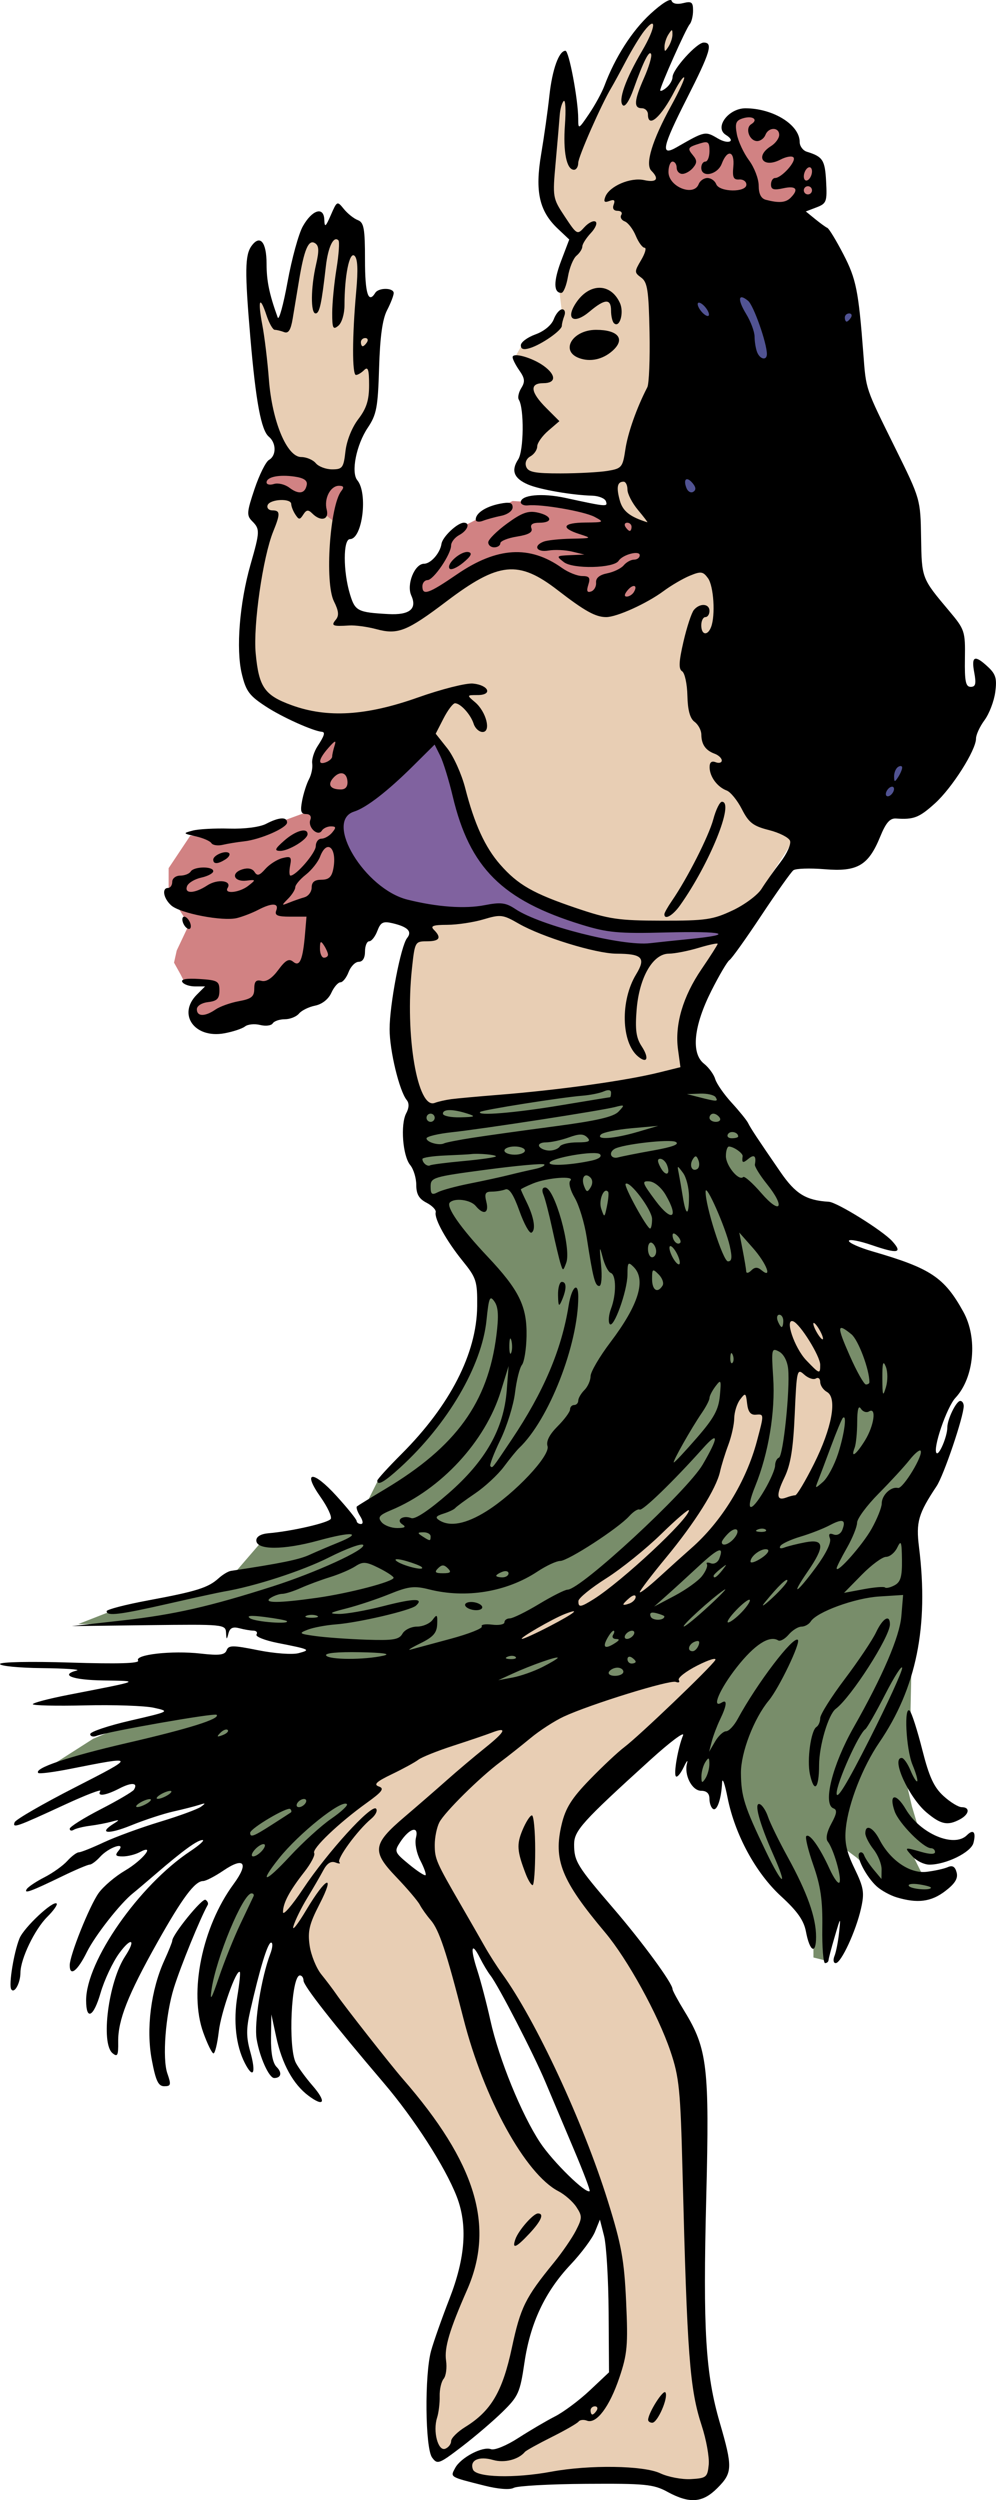
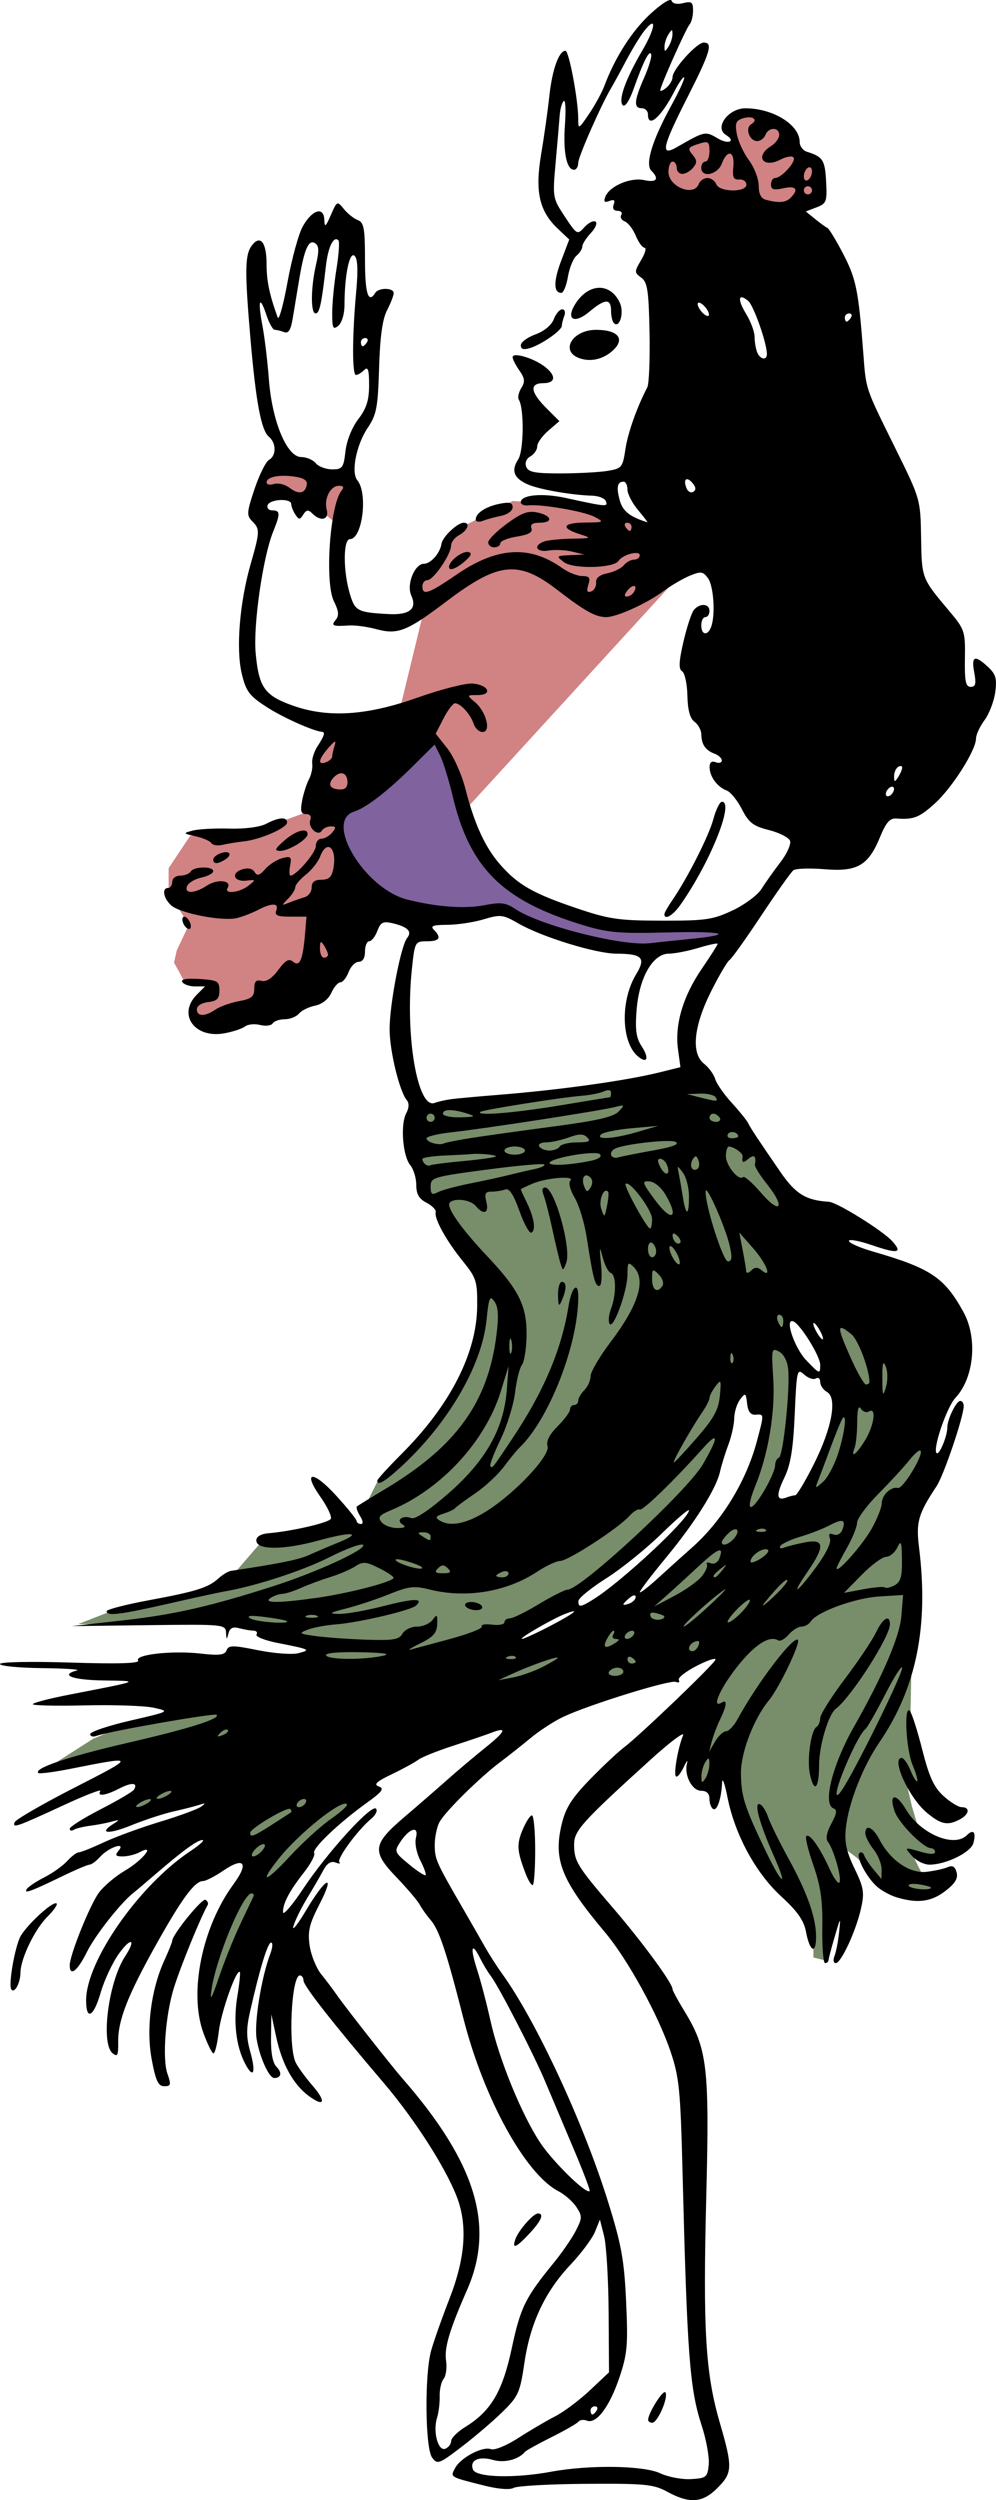
<svg xmlns="http://www.w3.org/2000/svg" xmlns:ns1="http://www.inkscape.org/namespaces/inkscape" xmlns:ns2="http://sodipodi.sourceforge.net/DTD/sodipodi-0.dtd" width="98.7mm" height="247.591mm" viewBox="0 0 349.724 877.29" id="svg7024" version="1.1" ns1:version="0.91 r13725" ns2:docname="comicbook-huladancer-pd-colour.svg">
  <defs id="defs7026" />
  <ns2:namedview id="base" pagecolor="#ffffff" bordercolor="#666666" borderopacity="1.0" ns1:pageopacity="0.0" ns1:pageshadow="2" ns1:zoom="0.74552197" ns1:cx="8.9254908" ns1:cy="578.97971" ns1:document-units="px" ns1:current-layer="layer1" showgrid="false" fit-margin-top="0" fit-margin-left="0" fit-margin-right="0" fit-margin-bottom="0" ns1:window-width="1916" ns1:window-height="1035" ns1:window-x="4" ns1:window-y="1" ns1:window-maximized="1" />
  <g ns1:label="Layer 1" ns1:groupmode="layer" id="layer1" transform="translate(708.121,908.65)">
    <g id="g8276">
      <path ns1:connector-curvature="0" id="path8249" d="m -470.343,-721.011 -27.946,-9.947 -29.841,-1.895 -19.42,9.947 -8.052,10.421 -2.842,3.316 -4.263,2.368 2.842,14.684 -8.052,33.156 -24.63,9 -5.21,6.631 1.895,11.368 -5.21,8.526 -14.21,5.21 -17.525,2.842 -8.526,0 -7.579,11.368 0,8.526 7.105,11.368 -4.263,9 -0.947,4.263 2.368,4.263 1.421,2.842 9.473,0.474 -1.895,3.316 -3.789,2.368 -1.895,4.737 8.526,5.684 28.893,-11.368 23.683,-20.841 13.736,-21.315 97.101,-106.1 z" style="fill:#d18283;fill-rule:evenodd;stroke:none;stroke-width:1px;stroke-linecap:butt;stroke-linejoin:miter;stroke-opacity:1;fill-opacity:1" />
-       <path ns2:nodetypes="cccccccccccccccccccccccccccccccccccccccccccccccccccccccccccccccccccccccccccccccccccccccccccccccccccccccccccccccccccccccccccccccccccccccccccccccccccccccccccc" ns1:connector-curvature="0" id="path8243" d="m -547.076,-44.149 5.21,4.263 11.842,2.842 19.42,-3.316 25.104,-0.474 21.788,5.684 7.579,-5.21 -2.842,-15.157 -4.263,-36.472 -1.421,-59.681 -1.421,-39.314 -20.841,-35.051 -21.788,-33.156 0,-10.894 46.892,-43.577 13.736,-16.104 18.473,-40.261 3.316,-15.157 9.473,-18.946 4.263,-19.42 -14.21,-35.051 -17.525,-26.051 -15.157,-19.42 -8.052,-39.314 5.684,-17.999 17.999,-30.314 20.841,-32.209 -18.946,-129.783 -17.999,31.735 -15.157,-3.789 1.895,-35.051 0.474,-47.366 -7.579,-29.841 6.631,-5.684 -3.316,-7.579 9.947,-25.578 3.789,-12.315 -7.105,6.158 -7.579,11.842 -3.789,-1.895 8.052,-16.104 2.842,-12.315 -7.105,-3.316 -9,9.473 -18.473,37.419 -2.842,-7.579 -1.421,-15.157 -7.105,17.999 1.421,26.525 9,11.842 -5.684,15.157 1.421,11.842 -2.842,4.737 -11.842,5.684 -1.895,3.316 5.684,5.21 -1.895,9 5.21,7.579 -5.684,12.789 -1.421,5.684 2.368,3.789 25.578,-1.421 7.105,9.947 17.525,19.42 -14.21,15.157 -12.315,1.895 -16.104,-10.894 -8.526,-5.684 -9.473,-0.474 -27.946,17.999 -7.105,4.737 -16.578,-1.895 -2.842,-7.579 -1.895,-22.262 3.789,-13.263 0,-12.315 5.21,-13.263 2.842,-9.947 0.474,-22.262 -4.737,-25.578 -4.263,-12.315 -8.526,3.789 -6.631,-0.474 -7.105,29.367 -1.421,1.895 -3.789,-4.263 -3.316,-16.104 -2.842,13.263 4.737,41.682 7.579,12.315 -6.631,3.316 -4.263,14.684 3.789,7.105 -6.631,33.156 2.368,23.209 12.789,8.526 20.367,4.737 20.841,0.474 -11.368,19.894 -13.736,9.947 2.368,11.842 10.894,17.052 15.631,7.105 -4.737,17.525 -0.947,32.683 6.631,17.999 -1.421,19.42 7.579,15.631 16.578,20.841 9.473,14.684 1.895,11.842 -11.842,47.84 -8.052,62.997 -57.313,48.313 15.157,-12.315 -14.684,20.841 -15.157,14.21 0.947,7.579 19.42,34.104 18.946,26.051 35.998,45.945 -3.789,33.156 -10.894,44.051 0.947,12.789 2.368,4.263 3.789,-1.421 8.052,-7.579 10.894,-9 4.263,-11.842 4.263,-22.262 14.684,-19.894 6.631,-7.579 1.895,-9 -17.999,-11.368 -15.157,-21.788 -10.894,-45.945 -7.579,-25.578 -18.946,-13.263 -2.368,-7.579 11.368,-10.421 9,-6.158 -5.21,17.999 2.368,9 8.052,12.789 16.578,26.525 23.209,45.471 10.894,36.946 4.263,22.736 0.947,24.63 -4.263,11.842 -9.947,5.21 -12.315,10.421 -12.789,7.105 -6.158,-0.947 -4.263,0 z" style="fill:#e8ceb4;fill-opacity:1;fill-rule:evenodd;stroke:none;stroke-width:1px;stroke-linecap:butt;stroke-linejoin:miter;stroke-opacity:1" />
      <path ns2:nodetypes="ccccccccccccccccccccccccccsccccccccccccccccccccccccccccccccscccccccccccccccccccccccccccccccccccccccccccccccccccccccccccccccccccccccccc" ns1:connector-curvature="0" id="path8251" d="m -467.975,-532.494 -70.576,9.947 -23.683,3.789 0,15.157 2.842,8.052 0.947,7.579 6.158,3.316 3.316,12.315 13.736,11.842 -2.842,7.105 -4.263,20.841 -11.368,21.788 -21.315,20.841 -5.21,10.421 1.895,7.579 -8.052,0 -10.421,0 -19.894,4.737 -11.842,13.736 -20.367,5.684 -20.841,4.737 -10.894,4.263 53.524,-0.474 14.21,2.842 17.052,4.737 -4.263,6.158 c 0,0 -30.788,0 -32.683,0.474 -1.895,0.474 -23.683,5.21 -23.683,5.21 l 16.578,9 -19.894,5.684 -15.631,6.631 -17.052,10.894 41.209,-9.473 -18.473,12.789 28.42,-5.21 -24.157,14.684 -7.579,3.316 45.471,-8.526 -12.315,11.368 -26.525,6.158 14.21,1.895 -23.683,26.999 47.84,-42.156 -7.579,19.42 14.684,-4.263 1.421,7.579 -1.895,2.368 -12.315,20.841 -2.842,22.262 0.474,6.631 14.684,-27.472 8.526,-13.736 11.368,-17.052 18.473,-17.525 1.895,-16.104 65.839,-18.946 17.525,-3.316 44.524,-16.104 -5.21,16.578 c 0,0 -9,5.21 -7.105,8.052 1.895,2.842 -1.421,12.315 -1.421,12.315 l 1.895,11.368 5.684,0.947 8.052,-11.842 1.421,22.736 8.526,17.052 14.21,13.263 4.737,11.842 0,7.105 3.789,0.947 5.21,-17.525 3.789,-5.684 0.947,-5.21 -6.158,-13.263 7.579,5.684 13.736,12.315 11.842,1.895 7.105,-6.158 -9,-0.947 -4.737,-9.473 7.579,2.842 5.21,-2.368 1.421,-1.895 -10.894,-4.737 -2.842,-9.473 -3.316,-14.21 8.526,12.315 0.474,-5.684 -5.684,-16.104 -0.474,-10.421 0.474,-22.262 0.947,-37.893 0,-13.263 7.105,-31.262 0,-28.42 -46.892,-17.052 12.789,27.946 1.895,12.315 -4.263,12.789 -12.789,31.262 -12.315,2.368 -7.579,-3.316 12.315,-9.473 5.21,-17.999 1.421,-27.472 -5.684,-8.526 -4.737,-0.474 1.895,23.209 0,7.105 -3.316,9.947 -9,23.683 -24.157,24.157 -20.841,12.789 0.474,-3.789 4.263,-7.579 -12.315,8.526 -13.736,9 -16.578,0.474 21.315,-14.21 8.526,-5.684 21.315,-15.157 19.42,-19.42 6.631,-7.579 2.842,-14.684 8.052,-18.946 4.263,-13.263 7.579,-0.947 1.895,-1.895 0.474,-7.579 4.263,-26.999 -8.526,-16.578 -14.21,-20.367 -12.789,-16.578 z" style="fill:#788d6a;fill-opacity:1;fill-rule:evenodd;stroke:none;stroke-width:1px;stroke-linecap:butt;stroke-linejoin:miter;stroke-opacity:1" />
-       <path ns1:connector-curvature="0" id="path8245" d="m -421.556,-813.849 -50.682,-7.105 0,58.734 -3.789,23.209 7.579,8.526 39.788,32.683 11.842,80.996 32.683,-12.315 5.684,-46.419 -35.525,-107.521 7.105,-12.315 -5.21,-17.999 z" style="fill:#515393;fill-rule:evenodd;stroke:none;stroke-width:1px;stroke-linecap:butt;stroke-linejoin:miter;stroke-opacity:1;fill-opacity:1" />
      <path ns2:nodetypes="ccccccccccccsccccccccc" ns1:connector-curvature="0" id="path8247" d="m -561.286,-649.015 -20.367,17.052 -8.052,9.947 1.421,6.631 8.526,18.946 15.631,10.421 23.209,-1.421 9,-1.895 20.367,9 28.42,5.21 16.104,-1.895 15.631,-2.368 c 0,0 8.052,-7.579 4.737,-6.631 -3.316,0.947 -24.157,2.368 -24.157,2.368 l -18.473,0.474 -16.578,-3.789 -17.999,-8.052 -10.894,-7.105 -11.368,-25.104 -7.105,-18.473 -1.895,-3.316 z" style="fill:#80629f;fill-opacity:1;fill-rule:evenodd;stroke:none;stroke-width:1px;stroke-linecap:butt;stroke-linejoin:miter;stroke-opacity:1" />
      <path ns1:connector-curvature="0" id="path8253" d="m -451.431,-867.701 0,6.185 1.767,4.418 -5.743,-1.325 -3.976,-2.651 -10.162,3.534 -7.069,5.302 1.325,8.836 11.487,15.905 34.903,-4.86 0.884,-5.743 7.511,-0.442 0,-11.045 -3.093,-3.093 -4.86,-0.442 -1.767,-5.302 -0.884,-6.627 -4.86,-2.209 -11.045,-2.209 z" style="fill:#d18283;fill-rule:evenodd;stroke:none;stroke-width:1px;stroke-linecap:butt;stroke-linejoin:miter;stroke-opacity:1;fill-opacity:1" />
      <path ns1:connector-curvature="0" id="path8255" d="m -586.624,-741.344 -7.511,1.325 -9.278,-4.86 -7.953,-1.767 -5.302,7.511 -3.093,7.511 10.603,-3.093 9.72,2.209 11.045,8.836 3.093,-11.929 z" style="fill:#d18283;fill-rule:evenodd;stroke:none;stroke-width:1px;stroke-linecap:butt;stroke-linejoin:miter;stroke-opacity:1;fill-opacity:1" />
      <path ns1:connector-curvature="0" id="path7642" d="m -473.795,-34.288 c -4.872,-2.638 -7.825,-2.926 -28.565,-2.785 -12.722,0.086 -24.138,0.721 -25.368,1.409 -1.358,0.76 -5.413,0.452 -10.315,-0.783 -12.316,-3.102 -12.009,-2.917 -10.257,-6.19 1.96,-3.662 9.669,-7.71 12.566,-6.598 1.236,0.474 5.456,-1.25 9.59,-3.917 4.061,-2.62 9.868,-6.033 12.905,-7.583 3.038,-1.55 8.546,-5.664 12.24,-9.143 l 6.718,-6.324 -0.134,-21.036 c -0.073,-11.57 -0.792,-23.628 -1.597,-26.796 l -1.464,-5.76 -1.724,4.266 c -0.948,2.346 -4.805,7.53 -8.57,11.52 -8.993,9.528 -14.154,20.495 -16.207,34.44 -1.546,10.501 -2.122,11.788 -7.734,17.28 -3.335,3.264 -9.817,8.794 -14.404,12.289 -7.895,6.016 -8.445,6.213 -10.294,3.685 -2.424,-3.315 -2.668,-28.975 -0.356,-37.401 0.869,-3.168 3.782,-11.416 6.472,-18.329 5.626,-14.457 6.418,-25.968 2.475,-36.002 -4.086,-10.4 -14.882,-27.167 -25.561,-39.699 -17.968,-21.086 -28.158,-34.083 -28.171,-35.93 0,-0.99 -0.575,-1.8 -1.264,-1.8 -3.04,0 -4.211,25.373 -1.417,30.695 0.908,1.73 3.54,5.319 5.849,7.977 4.964,5.713 4.173,7.719 -1.403,3.562 -5.381,-4.011 -9.302,-11.134 -11.343,-20.606 l -1.712,-7.947 -0.121,8.177 c -0.079,5.367 0.598,8.896 1.971,10.269 2.006,2.006 1.594,3.874 -0.855,3.874 -1.815,0 -5.119,-7.328 -6.168,-13.68 -0.926,-5.606 1.643,-21.594 4.806,-29.914 0.821,-2.16 0.946,-3.926 0.278,-3.926 -1.192,0 -3.95,9.035 -7.389,24.204 -1.366,6.027 -1.352,9.005 0.07,14.081 2.124,7.587 1.061,9.788 -1.918,3.969 -3.127,-6.109 -4.071,-14.654 -2.6,-23.534 0.722,-4.356 1.108,-8.136 0.858,-8.4 -1.179,-1.245 -6.581,14.003 -7.386,20.85 -0.498,4.24 -1.337,7.709 -1.863,7.709 -0.527,0 -2.146,-3.305 -3.599,-7.345 -5.077,-14.118 -0.388,-37.054 10.643,-52.053 5.458,-7.422 3.756,-9.72 -3.534,-4.772 -2.991,2.03 -6.207,3.691 -7.146,3.691 -2.901,0 -7.281,5.87 -16.116,21.6 -10.322,18.378 -13.815,27.241 -13.711,34.791 0.066,4.829 -0.248,5.463 -1.992,4.016 -4.223,-3.505 -1.417,-25.078 4.422,-33.989 3.915,-5.975 2.221,-6.927 -2.03,-1.141 -2.297,3.126 -5.262,9.418 -6.588,13.982 -2.469,8.501 -5.075,9.834 -5.075,2.598 0,-13.757 18.609,-40.398 36.523,-52.29 3.276,-2.175 5.234,-3.957 4.351,-3.96 -1.794,0 -6.752,3.586 -16.394,11.88 -3.564,3.066 -7.128,6.082 -7.92,6.703 -4.44,3.481 -13.409,14.89 -16.301,20.736 -3.3,6.671 -6.019,8.762 -6.019,4.627 0,-3.513 6.929,-20.808 10.147,-25.327 1.651,-2.318 5.816,-5.864 9.256,-7.88 6.264,-3.671 10.962,-9.575 5.139,-6.459 -1.514,0.81 -4.171,1.473 -5.904,1.473 -2.56,0 -2.833,-0.384 -1.452,-2.047 2.688,-3.239 -3.479,-1.166 -6.516,2.19 -1.362,1.505 -3.014,2.736 -3.671,2.736 -0.657,0 -4.956,1.822 -9.554,4.05 -11.195,5.423 -13.626,6.305 -12.543,4.553 0.491,-0.794 3.279,-2.662 6.195,-4.15 2.916,-1.488 6.537,-4.071 8.046,-5.739 1.509,-1.668 3.332,-3.033 4.051,-3.033 0.719,0 4.669,-1.575 8.777,-3.5 4.108,-1.925 12.977,-5.169 19.709,-7.209 6.732,-2.04 13.212,-4.414 14.4,-5.276 1.775,-1.288 1.667,-1.405 -0.605,-0.662 -1.521,0.498 -5.614,1.543 -9.097,2.324 -3.483,0.781 -10.177,2.981 -14.875,4.89 -8.015,3.257 -11.627,2.87 -6.023,-0.644 2.165,-1.358 2.058,-1.454 -0.761,-0.681 -1.805,0.494 -5.222,1.144 -7.594,1.445 -2.372,0.3 -4.946,0.937 -5.719,1.415 -0.773,0.478 -1.406,0.31 -1.406,-0.374 0,-0.684 4.899,-3.764 10.888,-6.844 5.988,-3.08 11.237,-6.166 11.664,-6.857 1.529,-2.474 -0.76,-2.678 -5.067,-0.451 -4.913,2.541 -8.002,2.957 -6.736,0.908 0.462,-0.747 -5.17,1.419 -12.515,4.813 -17.018,7.864 -18.415,8.354 -17.573,6.161 0.371,-0.966 9.896,-6.468 21.167,-12.227 21.649,-11.061 21.631,-11.135 -1.618,-6.516 -5.825,1.157 -10.887,1.808 -11.25,1.445 -1.642,-1.642 10.516,-5.748 31.111,-10.506 21.971,-5.076 32.906,-8.517 31.51,-9.913 -0.715,-0.715 -38.129,5.849 -42.165,7.398 -1.218,0.468 -2.215,0.186 -2.215,-0.626 0,-0.812 6.318,-2.937 14.04,-4.722 14.002,-3.237 14.024,-3.25 8.28,-4.519 -3.168,-0.7 -14.023,-1.074 -24.122,-0.832 -10.099,0.242 -18.361,0.056 -18.36,-0.415 0,-0.47 5.672,-1.958 12.602,-3.305 25.709,-5 25.312,-4.837 12.24,-5.027 -10.892,-0.159 -15.522,-1.89 -9.36,-3.5 1.386,-0.362 -4.122,-0.734 -12.24,-0.826 -8.118,-0.092 -14.76,-0.743 -14.76,-1.447 0,-0.727 10.674,-0.944 24.7,-0.502 16.691,0.525 24.404,0.299 23.788,-0.699 -1.305,-2.111 11.924,-3.594 21.946,-2.46 6.584,0.745 8.503,0.504 9.136,-1.146 0.699,-1.823 2.113,-1.826 11.085,-0.023 5.683,1.142 12.025,1.602 14.175,1.03 4.418,-1.177 4.111,-1.327 -7.289,-3.576 -4.565,-0.9 -7.928,-2.237 -7.475,-2.971 0.453,-0.734 -0.023,-1.343 -1.06,-1.354 -1.037,-0.014 -3.284,-0.395 -4.994,-0.854 -2.246,-0.602 -3.299,-0.098 -3.793,1.82 -0.607,2.355 -0.703,2.322 -0.851,-0.29 -0.163,-2.868 -0.869,-2.935 -27.167,-2.606 l -27,0.338 18,-2.017 c 17.856,-2.001 30.385,-4.845 52.56,-11.931 15.123,-4.832 32.776,-12.907 31.772,-14.532 -0.438,-0.708 -5.821,1.248 -11.964,4.348 -9.471,4.779 -26.203,10.206 -37.088,12.028 -1.584,0.265 -10.268,2.164 -19.298,4.218 -17.157,3.905 -21.742,4.463 -21.742,2.651 0,-0.597 6.642,-2.32 14.76,-3.829 16.817,-3.126 20.895,-4.407 24.546,-7.711 1.425,-1.29 3.371,-2.463 4.323,-2.606 17.499,-2.636 23.862,-3.933 27.543,-5.61 2.435,-1.11 6.957,-3.039 10.049,-4.287 8.96,-3.617 5.11,-4.038 -6.868,-0.752 -12.345,3.387 -21.793,3.37 -21.793,-0.038 0,-1.358 1.603,-2.296 4.32,-2.527 8.145,-0.692 20.964,-3.644 21.817,-5.024 0.469,-0.759 -1.142,-4.209 -3.58,-7.668 -6.523,-9.254 -2.742,-9.535 5.567,-0.413 3.864,4.242 7.055,8.198 7.091,8.793 0.036,0.594 0.719,1.08 1.518,1.08 0.872,0 0.75,-1.124 -0.306,-2.814 -0.967,-1.548 -1.458,-3.063 -1.092,-3.367 0.366,-0.304 4.878,-3.075 10.026,-6.159 24.794,-14.85 35.95,-30.267 38.933,-53.808 0.866,-6.831 0.688,-9.964 -0.677,-11.912 -1.618,-2.309 -1.971,-1.482 -2.794,6.551 -1.642,16.028 -13.61,36.446 -30.295,51.687 -5.554,5.073 -8.047,6.494 -8.047,4.587 0,-0.459 3.831,-4.666 8.513,-9.348 17.056,-17.056 26.407,-35.315 26.555,-51.852 0.079,-8.784 -0.291,-9.94 -5.072,-15.84 -5.757,-7.104 -10.059,-14.867 -9.49,-17.123 0.206,-0.817 -1.245,-2.321 -3.225,-3.342 -2.648,-1.365 -3.6,-3.018 -3.6,-6.251 0,-2.417 -0.957,-5.55 -2.126,-6.962 -2.64,-3.188 -3.49,-14.279 -1.395,-18.195 1.014,-1.894 1.072,-3.514 0.167,-4.624 -2.592,-3.178 -6.007,-17.308 -6.007,-24.855 0,-8.734 3.947,-29.283 6.145,-31.994 1.857,-2.289 0.249,-3.928 -5.088,-5.186 -3.357,-0.791 -4.2,-0.368 -5.364,2.694 -0.76,1.998 -2.045,3.633 -2.857,3.633 -0.812,0 -1.476,1.62 -1.476,3.6 0,2.266 -0.814,3.6 -2.196,3.6 -1.208,0 -2.812,1.62 -3.564,3.6 -0.753,1.98 -2.047,3.6 -2.875,3.6 -0.829,0 -2.263,1.661 -3.188,3.69 -1.02,2.24 -3.26,4.006 -5.697,4.494 -2.208,0.442 -4.757,1.697 -5.664,2.79 -0.907,1.093 -3.151,1.986 -4.987,1.986 -1.836,0 -3.741,0.65 -4.232,1.445 -0.491,0.795 -2.482,1.046 -4.424,0.559 -1.942,-0.487 -4.332,-0.25 -5.312,0.527 -0.98,0.777 -4.265,1.861 -7.3,2.408 -10.438,1.882 -16.495,-6.686 -9.601,-13.58 l 2.88,-2.88 -3.515,0 c -1.933,0 -3.939,-0.686 -4.457,-1.525 -0.626,-1.014 1.396,-1.375 6.035,-1.08 6.364,0.406 6.977,0.761 6.977,4.045 0,2.857 -0.818,3.694 -3.96,4.056 -2.267,0.261 -3.96,1.339 -3.96,2.52 0,2.601 2.832,2.648 6.52,0.109 1.562,-1.075 5.27,-2.401 8.24,-2.945 4.436,-0.813 5.4,-1.596 5.4,-4.39 0,-2.544 0.642,-3.232 2.549,-2.733 1.662,0.435 3.704,-0.895 5.867,-3.822 2.572,-3.478 3.753,-4.128 5.25,-2.886 2.302,1.911 3.384,-0.643 4.162,-9.826 l 0.509,-6.003 -5.723,0 c -4.495,0 -5.545,-0.463 -4.894,-2.16 1.026,-2.673 -1.502,-2.757 -6.377,-0.214 -2.033,1.061 -5.356,2.345 -7.385,2.855 -4.974,1.248 -19.992,-1.629 -23.119,-4.43 -2.742,-2.455 -3.389,-6.131 -1.08,-6.131 0.792,0 1.44,-0.972 1.44,-2.16 0,-1.188 1.258,-2.16 2.795,-2.16 1.537,0 3.195,-0.648 3.685,-1.44 1.118,-1.809 7.92,-1.907 7.92,-0.115 0,0.729 -1.89,1.741 -4.2,2.248 -2.31,0.507 -4.558,1.855 -4.995,2.994 -1.07,2.79 2.637,2.661 7.074,-0.246 3.619,-2.371 8.782,-1.746 7.167,0.868 -1.405,2.274 4.171,1.696 7.278,-0.754 2.709,-2.136 2.688,-2.192 -0.671,-1.8 -4.439,0.517 -5.615,-2.633 -1.473,-3.948 1.986,-0.63 3.572,-0.295 4.318,0.912 0.925,1.497 1.739,1.272 3.78,-1.045 1.431,-1.624 4.126,-3.342 5.991,-3.818 2.976,-0.76 3.308,-0.438 2.72,2.639 -0.368,1.927 -0.309,3.504 0.131,3.504 2.006,0 8.879,-8.011 8.879,-10.349 0,-1.436 0.893,-2.611 1.984,-2.611 1.091,0 2.79,-0.972 3.776,-2.16 1.463,-1.763 1.379,-2.16 -0.459,-2.16 -1.238,0 -2.671,0.679 -3.185,1.51 -1.365,2.209 -5.022,-1.21 -4.037,-3.775 0.478,-1.246 -0.108,-2.055 -1.489,-2.055 -1.792,0 -2.089,-0.999 -1.391,-4.68 0.488,-2.574 1.576,-5.976 2.419,-7.56 0.843,-1.584 1.352,-4.055 1.131,-5.491 -0.22,-1.436 0.629,-4.183 1.888,-6.105 2.355,-3.594 2.763,-4.922 1.543,-5.021 -3.096,-0.251 -13.786,-5.046 -19.491,-8.743 -6.041,-3.915 -7.193,-5.457 -8.67,-11.614 -2.082,-8.678 -0.783,-24.884 3.074,-38.372 3.315,-11.591 3.344,-12.411 0.549,-15.206 -1.97,-1.97 -1.882,-3.136 0.849,-11.263 1.676,-4.986 3.961,-9.584 5.077,-10.217 2.633,-1.493 2.605,-5.939 -0.05,-8.143 -2.687,-2.23 -4.56,-12.242 -6.479,-34.625 -2.007,-23.415 -1.933,-29.124 0.422,-32.345 2.979,-4.075 5.258,-1.347 5.258,6.295 0,6.044 0.971,10.719 3.916,18.85 0.43,1.188 1.987,-4.447 3.459,-12.523 1.472,-8.076 3.873,-16.824 5.334,-19.44 3.273,-5.86 7.4,-7.138 7.568,-2.343 0.1,2.844 0.445,2.593 2.303,-1.675 2.153,-4.946 2.221,-4.977 4.562,-2.09 1.307,1.612 3.511,3.365 4.897,3.895 2.143,0.82 2.52,2.912 2.52,13.97 0,11.792 1.159,15.515 3.6,11.565 1.182,-1.913 6.48,-1.854 6.48,0.072 0,0.831 -1.05,3.541 -2.332,6.022 -1.619,3.13 -2.475,9.328 -2.799,20.255 -0.411,13.857 -0.888,16.372 -3.98,20.978 -4.023,5.993 -5.942,15.672 -3.654,18.429 3.786,4.562 1.772,20.645 -2.586,20.645 -2.432,0 -2.438,11.261 -0.014,19.304 1.796,5.952 2.669,6.405 13.491,7 7.452,0.41 10.192,-1.815 8.044,-6.53 -1.756,-3.853 1.184,-11.134 4.495,-11.134 2.358,0 5.637,-3.746 6.112,-6.983 0.361,-2.46 5.612,-7.417 7.857,-7.417 2.342,0 1.322,2.757 -1.6,4.32 -1.584,0.848 -2.88,2.5 -2.88,3.671 0,3.086 -6.163,12.13 -8.28,12.151 -0.99,0.014 -1.8,0.99 -1.8,2.178 0,3.381 2.162,2.633 12.152,-4.207 14.023,-9.601 25.536,-10.299 36.858,-2.237 2.197,1.564 5.396,2.844 7.109,2.844 2.517,0 2.929,0.585 2.146,3.05 -0.702,2.213 -0.433,2.862 0.983,2.365 1.073,-0.377 1.856,-1.779 1.74,-3.116 -0.14,-1.603 1.199,-2.713 3.928,-3.259 2.276,-0.455 4.88,-1.722 5.787,-2.814 0.907,-1.093 2.541,-1.986 3.632,-1.986 1.091,0 1.984,-0.692 1.984,-1.537 0,-1.828 -6.015,-0.239 -7.428,1.962 -1.674,2.608 -15.991,2.947 -19.212,0.455 -2.766,-2.14 -2.681,-2.237 2.16,-2.445 l 5.04,-0.216 -4.32,-1.042 c -2.376,-0.573 -6.102,-0.74 -8.28,-0.37 -4.22,0.717 -5.5,-1.668 -1.682,-3.133 1.253,-0.481 5.627,-0.94 9.72,-1.021 7.266,-0.144 7.332,-0.182 2.762,-1.648 -6.728,-2.158 -5.763,-3.956 2.16,-4.022 6.553,-0.055 6.689,-0.138 3.24,-1.979 -3.657,-1.952 -18.802,-4.57 -23.4,-4.045 -1.386,0.158 -2.52,-0.34 -2.52,-1.108 0,-2.573 7.427,-3.294 15.63,-1.519 14.646,3.17 14.932,3.195 14.264,1.211 -0.345,-1.025 -2.515,-1.916 -4.821,-1.982 -7.19,-0.203 -18.419,-2.156 -22.53,-3.917 -4.965,-2.128 -6.047,-4.878 -3.466,-8.817 1.976,-3.015 2.137,-17.858 0.228,-20.947 -0.463,-0.75 -0.073,-2.595 0.868,-4.102 1.374,-2.2 1.242,-3.407 -0.671,-6.139 -1.31,-1.87 -2.382,-3.974 -2.382,-4.676 0,-1.794 6.918,0.147 10.943,3.071 4.424,3.214 4.357,6.045 -0.143,6.045 -4.935,0 -4.571,3.127 1.013,8.712 l 4.613,4.613 -3.893,3.349 c -2.141,1.842 -3.893,4.319 -3.893,5.506 0,1.187 -1.072,2.758 -2.382,3.491 -1.434,0.802 -2.025,2.264 -1.485,3.672 0.722,1.882 3.081,2.335 12.102,2.322 6.163,-0.014 13.573,-0.407 16.466,-0.886 4.98,-0.824 5.315,-1.227 6.256,-7.544 0.864,-5.797 3.96,-14.561 7.701,-21.794 0.614,-1.188 0.964,-9.909 0.777,-19.381 -0.288,-14.613 -0.729,-17.505 -2.907,-19.098 -2.456,-1.796 -2.458,-2.064 -0.026,-6.179 1.398,-2.366 1.935,-4.302 1.195,-4.302 -0.741,0 -2.133,-1.897 -3.093,-4.216 -0.961,-2.319 -2.7,-4.582 -3.866,-5.03 -1.166,-0.447 -1.716,-1.466 -1.223,-2.263 0.493,-0.798 -0.094,-1.45 -1.304,-1.45 -1.371,0 -1.885,-0.82 -1.365,-2.176 0.599,-1.562 0.175,-1.923 -1.502,-1.28 -1.739,0.667 -2.103,0.289 -1.426,-1.477 1.43,-3.727 8.826,-6.899 13.627,-5.844 4.382,0.963 5.427,-0.395 2.533,-3.289 -2.271,-2.271 0.302,-10.685 6.987,-22.846 2.814,-5.119 4.849,-9.574 4.522,-9.901 -0.326,-0.327 -1.829,1.811 -3.339,4.75 -4.743,9.231 -9.368,13.29 -9.368,8.223 0,-1.188 -0.972,-2.16 -2.16,-2.16 -2.924,0 -2.717,-2.693 0.817,-10.685 1.638,-3.702 2.751,-7.409 2.475,-8.237 -0.586,-1.757 -2.704,2.423 -6.186,12.204 -1.464,4.114 -3.007,6.433 -3.771,5.669 -1.703,-1.703 0.947,-9.157 6.791,-19.102 4.789,-8.149 5.236,-12.734 0.673,-6.897 -1.414,1.808 -4.284,6.528 -6.378,10.488 -2.094,3.96 -4.393,8.172 -5.109,9.36 -3.495,5.801 -11.633,24.26 -11.633,26.387 0,1.327 -0.664,2.413 -1.476,2.413 -2.624,0 -3.881,-6.258 -3.182,-15.84 0.376,-5.148 0.177,-8.878 -0.441,-8.288 -0.618,0.589 -1.252,2.857 -1.407,5.04 -0.155,2.182 -0.791,9.591 -1.413,16.464 -1.115,12.327 -1.071,12.585 3.206,19.042 4.247,6.412 4.388,6.489 6.877,3.738 1.398,-1.544 3.151,-2.431 3.897,-1.97 0.746,0.461 0.014,2.269 -1.632,4.019 -1.644,1.75 -2.988,3.87 -2.988,4.712 0,0.842 -0.921,2.296 -2.047,3.23 -1.126,0.935 -2.479,4.254 -3.007,7.376 -0.528,3.122 -1.571,5.677 -2.318,5.677 -2.765,0 -2.779,-4.103 -0.037,-11.317 l 2.818,-7.416 -4.019,-3.794 c -6.519,-6.153 -8.062,-13.046 -5.85,-26.131 1.033,-6.107 2.331,-15.315 2.885,-20.463 0.994,-9.229 3.354,-15.84 5.655,-15.84 1.242,0 4.48,17.259 4.48,23.878 0,3.785 0.096,3.741 3.799,-1.715 2.09,-3.079 4.527,-7.543 5.417,-9.921 3.72,-9.94 9.668,-19.227 16.123,-25.177 3.997,-3.684 7.116,-5.621 7.448,-4.625 0.347,1.04 1.94,1.371 4.052,0.841 2.959,-0.743 3.481,-0.354 3.481,2.595 0,1.907 -0.536,4.084 -1.192,4.836 -1.304,1.497 -10.328,21.73 -10.328,23.157 0,0.486 0.972,0.077 2.16,-0.909 1.188,-0.986 2.16,-2.663 2.16,-3.726 0,-2.701 8.508,-12.114 10.949,-12.114 3.352,0 2.356,3.298 -5.928,19.629 -8.678,17.11 -9.376,20.442 -3.582,17.113 9.937,-5.709 10.01,-5.724 14.476,-3.087 3.746,2.213 6.454,1 2.804,-1.256 -4.153,-2.567 0.907,-9.372 6.943,-9.338 9.714,0.055 18.977,5.824 18.977,11.819 0,1.458 1.134,3.001 2.52,3.429 5.604,1.732 6.358,2.891 6.763,10.402 0.383,7.11 0.14,7.771 -3.355,9.11 l -3.768,1.443 3.259,2.655 c 1.792,1.46 3.736,2.868 4.32,3.128 0.583,0.26 3.107,4.419 5.608,9.242 4.486,8.65 5.316,12.778 7.001,34.815 0.986,12.901 0.577,11.692 11.251,33.276 8.783,17.76 8.813,17.863 9.031,31.321 0.234,14.39 0.17,14.224 9.855,25.736 5.473,6.506 5.68,7.131 5.533,16.701 -0.124,8.001 0.274,9.943 2.034,9.943 1.72,0 1.986,-1.077 1.242,-5.04 -1.089,-5.805 0.16,-6.309 4.835,-1.953 2.733,2.546 3.178,4.098 2.539,8.861 -0.426,3.176 -2.119,7.592 -3.762,9.815 -1.643,2.222 -2.987,5.122 -2.987,6.444 0,4.079 -8.38,17.303 -14.425,22.764 -5.539,5.004 -7.44,5.743 -13.655,5.306 -2.143,-0.151 -3.562,1.468 -5.547,6.332 -4.143,10.15 -7.997,12.419 -19.478,11.467 -5.244,-0.435 -10.209,-0.27 -11.032,0.367 -0.823,0.637 -5.9,7.796 -11.282,15.909 -5.382,8.113 -10.394,15.127 -11.139,15.587 -0.745,0.46 -3.62,5.337 -6.39,10.838 -6.213,12.337 -7.172,21.896 -2.563,25.538 1.675,1.324 3.443,3.744 3.93,5.378 0.487,1.634 3.082,5.37 5.768,8.302 2.686,2.932 5.279,6.131 5.764,7.109 0.972,1.96 3.174,5.292 11.387,17.228 5.295,7.695 8.963,9.947 16.985,10.427 2.905,0.174 18.889,10.112 22.267,13.845 3.76,4.155 1.966,4.51 -7.073,1.4 -4.486,-1.543 -8.156,-2.226 -8.156,-1.517 0,0.709 3.726,2.368 8.28,3.686 20.439,5.917 25.206,9.084 31.907,21.194 5.091,9.2 3.808,23.132 -2.782,30.205 -3.053,3.277 -8.06,17.936 -6.619,19.377 0.913,0.913 3.773,-5.888 3.773,-8.973 0,-2.901 3.136,-9.334 4.551,-9.334 0.665,0 1.209,0.81 1.209,1.8 -5e-4,3.662 -6.99,24.304 -9.518,28.107 -6.432,9.677 -7.275,12.592 -6.182,21.365 3.479,27.927 -0.92,49.522 -13.98,68.632 -5.787,8.468 -10.783,21.241 -11.697,29.905 -0.533,5.047 0.154,8.277 3.027,14.233 3.266,6.77 3.544,8.472 2.295,14.046 -1.782,7.95 -6.994,19.193 -8.897,19.193 -0.794,0 -0.982,-1.126 -0.42,-2.52 0.559,-1.386 1.287,-5.112 1.618,-8.28 0.585,-5.604 0.544,-5.565 -1.518,1.44 -1.166,3.96 -2.149,7.686 -2.184,8.28 -0.035,0.594 -0.583,1.08 -1.217,1.08 -0.634,0 -1.074,-5.592 -0.976,-12.428 0.137,-9.589 -0.577,-14.587 -3.126,-21.881 -1.817,-5.199 -2.945,-9.812 -2.506,-10.25 1.135,-1.136 4.718,3.889 8.157,11.439 1.623,3.564 3.222,5.676 3.554,4.693 0.672,-1.993 -2.175,-11.714 -4.17,-14.239 -0.794,-1.005 -0.31,-3.411 1.268,-6.298 1.927,-3.526 2.111,-4.834 0.752,-5.333 -3.871,-1.423 -0.426,-15.237 7.107,-28.502 10.177,-17.92 16.124,-31.782 16.721,-38.971 l 0.615,-7.421 -8.441,0.538 c -8.528,0.543 -21.872,5.414 -23.993,8.759 -0.633,0.999 -2.098,1.816 -3.254,1.816 -1.156,0 -3.184,1.263 -4.505,2.806 -1.322,1.544 -2.972,2.454 -3.668,2.024 -3.075,-1.901 -8.321,1.496 -14.544,9.416 -6.029,7.675 -9.025,14.71 -5.278,12.394 2.011,-1.242 1.795,0.981 -0.573,5.899 -1.107,2.3 -2.43,5.801 -2.94,7.781 l -0.927,3.6 2.103,-3.6 c 1.157,-1.98 2.889,-3.6 3.849,-3.6 0.96,0 2.801,-1.944 4.09,-4.32 6.816,-12.561 19.558,-29.297 21.123,-27.746 1.032,1.023 -6.592,16.909 -10.206,21.266 -5.244,6.323 -9.844,18.312 -9.783,25.499 0.07,8.185 1.196,11.713 8.77,27.467 5.884,12.237 7.901,13.123 2.603,1.144 -4.902,-11.083 -6.888,-18.449 -4.788,-17.749 0.89,0.297 2.206,2.303 2.925,4.458 0.718,2.155 3.849,8.545 6.958,14.2 6.823,12.412 9.916,21.122 9.916,27.917 0,6.381 -2.227,5.236 -3.552,-1.826 -0.736,-3.924 -3.021,-7.175 -8.693,-12.37 -8.964,-8.21 -16.281,-21.703 -18.865,-34.787 -0.951,-4.814 -1.801,-7.132 -1.889,-5.152 -0.254,5.68 -1.772,10.12 -3.165,9.259 -0.702,-0.434 -1.276,-2.047 -1.276,-3.584 0,-1.846 -0.99,-2.795 -2.916,-2.795 -3.237,0 -6.083,-5.589 -4.942,-9.707 0.386,-1.393 -0.157,-0.735 -1.206,1.461 -1.049,2.197 -2.265,3.637 -2.701,3.201 -0.883,-0.883 0.683,-9.933 2.492,-14.395 0.642,-1.584 -4.546,2.304 -11.53,8.64 -23.913,21.696 -26.717,24.803 -26.717,29.61 0,5.926 1.054,7.642 13.785,22.449 10.249,11.92 20.775,26.284 20.775,28.348 0,0.5 1.891,3.997 4.202,7.771 8.034,13.117 8.795,19.617 7.637,65.234 -1.185,46.712 -0.276,61.821 4.762,79.147 4.555,15.664 4.482,17.575 -0.872,22.929 -5.212,5.212 -9.716,5.544 -17.563,1.295 z m 14.53,-9.529 c 0.251,-2.609 -0.86,-8.765 -2.468,-13.68 -4.221,-12.899 -5.103,-24.551 -6.726,-88.856 -0.735,-29.119 -1.167,-33.43 -4.267,-42.57 -4.36,-12.854 -15.048,-32.259 -22.936,-41.643 -15.377,-18.294 -18.237,-25.438 -15.219,-38.017 1.358,-5.66 3.516,-9.085 9.823,-15.591 4.446,-4.586 9.927,-9.727 12.18,-11.423 5.151,-3.878 30.308,-27.941 31.88,-30.493 0.643,-1.044 -2.16,-0.211 -6.23,1.851 -4.069,2.062 -7.017,4.367 -6.551,5.121 0.467,0.755 0,1.045 -1.048,0.645 -2.082,-0.799 -30.087,7.873 -39.363,12.189 -3.206,1.491 -8.442,4.876 -11.635,7.521 -3.194,2.645 -7.977,6.43 -10.628,8.41 -7.199,5.376 -19.531,17.565 -21.392,21.145 -0.899,1.73 -1.631,5.294 -1.626,7.92 0.014,4.978 0.463,6.017 9.327,21.335 2.979,5.148 6.698,11.628 8.264,14.4 1.567,2.772 4.258,6.984 5.982,9.36 11.877,16.37 28.559,52.195 37.215,79.92 4.779,15.307 5.738,20.585 6.411,35.28 0.699,15.276 0.425,18.366 -2.367,26.64 -3.457,10.247 -8.075,16.381 -11.377,15.114 -1.163,-0.446 -2.49,-0.303 -2.949,0.318 -0.459,0.621 -4.723,3.073 -9.475,5.449 -4.752,2.376 -8.964,4.709 -9.36,5.184 -2.256,2.709 -7.207,3.972 -11.143,2.844 -5.071,-1.454 -8.36,0.093 -7.112,3.347 1.071,2.792 14.514,3.165 27.505,0.764 13.388,-2.475 32.418,-2.195 38.27,0.564 2.772,1.306 7.632,2.223 10.8,2.037 5.381,-0.316 5.79,-0.651 6.216,-5.083 z m -21.276,-15.776 c 0.143,-2.56 5.344,-10.74 6.076,-9.555 1.101,1.781 -2.752,10.635 -4.627,10.635 -0.83,0 -1.482,-0.486 -1.449,-1.08 z m -42.989,-191.52 c -3.062,-7.988 -3.235,-10.333 -1.128,-15.374 1.183,-2.83 2.669,-5.146 3.304,-5.146 0.634,0 1.153,5.508 1.153,12.24 0,6.732 -0.407,12.24 -0.905,12.24 -0.498,0 -1.589,-1.782 -2.423,-3.96 z m -26.191,199.043 c 0,-1.039 2.243,-3.275 4.985,-4.969 9.062,-5.6 13.056,-12.392 16.35,-27.797 3.027,-14.157 4.714,-17.574 14.732,-29.837 2.912,-3.564 6.398,-8.635 7.747,-11.27 2.244,-4.381 2.26,-5.085 0.186,-8.25 -1.247,-1.903 -4.092,-4.404 -6.322,-5.557 -11.593,-5.995 -26.213,-32.561 -33.352,-60.603 -5.938,-23.325 -8.543,-31.146 -11.51,-34.56 -1.377,-1.584 -3.089,-3.989 -3.806,-5.344 -0.717,-1.355 -4.438,-5.736 -8.269,-9.734 -8.682,-9.059 -8.332,-11.558 2.955,-21.161 4.5,-3.829 11.143,-9.592 14.763,-12.808 3.62,-3.216 9.675,-8.33 13.458,-11.363 7.25,-5.815 7.991,-7.528 2.31,-5.335 -1.884,0.727 -7.962,2.793 -13.506,4.589 -5.544,1.797 -11.052,4.007 -12.24,4.912 -1.188,0.905 -5.365,3.185 -9.282,5.067 -5.439,2.613 -6.524,3.632 -4.589,4.31 2.051,0.719 1.232,1.823 -4.297,5.794 -9.77,7.016 -19.295,16.109 -18.397,17.562 0.422,0.683 -1.128,3.661 -3.445,6.617 -5.244,6.691 -7.509,10.949 -7.509,14.119 0,1.35 3.186,-2.334 7.079,-8.185 8.517,-12.801 23.952,-29.771 25.587,-28.13 0.646,0.648 -0.122,2.257 -1.707,3.575 -4.75,3.95 -12.234,14.16 -11.164,15.231 0.549,0.549 -0.059,0.592 -1.35,0.097 -1.589,-0.61 -2.97,0.268 -4.276,2.719 -1.061,1.991 -3.628,6.412 -5.705,9.825 -2.077,3.413 -4.236,7.825 -4.798,9.805 -0.562,1.98 1.462,-0.563 4.496,-5.652 6.967,-11.682 10.377,-13.155 4.627,-1.999 -3.559,6.906 -4.158,9.44 -3.424,14.484 0.489,3.362 2.333,7.898 4.098,10.08 1.764,2.182 4.155,5.349 5.313,7.039 2.818,4.112 19.04,24.753 23.238,29.567 25.746,29.528 32.498,51.673 22.608,74.157 -6.159,14.003 -8.02,20.253 -7.362,24.733 0.369,2.518 -0.014,5.401 -0.846,6.407 -0.835,1.006 -1.463,3.757 -1.396,6.114 0.066,2.357 -0.345,5.754 -0.914,7.55 -1.525,4.804 0.338,11.858 2.874,10.884 1.135,-0.436 2.064,-1.642 2.064,-2.68 z m 22.58,-70.883 c 1.091,-3.091 6.285,-9 7.911,-9 2.269,0 1.167,2.599 -2.989,7.048 -4.714,5.047 -6.226,5.646 -4.923,1.952 z m 28.54,60.12 c 0.489,-0.792 0.204,-1.44 -0.635,-1.44 -0.839,0 -1.525,0.648 -1.525,1.44 0,0.792 0.286,1.44 0.635,1.44 0.349,0 1.036,-0.648 1.525,-1.44 z m -8.04,-91.633 c -3.314,-7.814 -7.794,-18.419 -9.956,-23.567 -4.179,-9.951 -16.502,-33.829 -19.322,-37.44 -0.928,-1.188 -2.578,-3.941 -3.667,-6.118 -2.981,-5.959 -3.523,-3.612 -0.975,4.225 1.24,3.813 3.33,11.793 4.644,17.733 2.992,13.516 10.91,32.936 17.464,42.833 4.448,6.717 16.183,18.195 17.38,16.998 0.251,-0.251 -2.255,-6.85 -5.568,-14.664 z m -117.106,-79.007 c 2.255,-4.752 4.335,-9.126 4.623,-9.72 0.288,-0.594 -0.017,-1.076 -0.677,-1.071 -3.038,0.023 -12.489,22.766 -14.058,33.831 -0.615,4.334 0.029,3.265 2.598,-4.32 1.878,-5.544 5.26,-13.968 7.515,-18.72 z m 31.898,-36.962 c 3.482,-2.395 5.974,-4.712 5.538,-5.147 -1.793,-1.793 -16.891,10.262 -23.904,19.087 -7.216,9.08 -4.806,8.607 3.865,-0.759 4.494,-4.854 11.019,-10.785 14.501,-13.181 z m 31.317,14.621 c -1.367,-2.644 -2.019,-6.061 -1.528,-8.016 1.089,-4.337 -2.304,-3.365 -5.551,1.592 -2.129,3.249 -1.999,3.578 3.073,7.759 2.913,2.401 5.543,4.12 5.843,3.82 0.3,-0.301 -0.526,-2.62 -1.837,-5.155 z m -55.429,-3.579 c 1,-1.205 1.156,-2.16 0.353,-2.16 -0.792,0 -2.247,0.972 -3.233,2.16 -1,1.205 -1.156,2.16 -0.352,2.16 0.792,0 2.247,-0.972 3.232,-2.16 z m 3.271,-8.94 c 3.349,-2.145 6.359,-4.089 6.689,-4.32 0.33,-0.231 0.245,-0.775 -0.188,-1.208 -0.962,-0.962 -14.092,6.807 -14.092,8.338 0,1.746 1.134,1.326 7.591,-2.81 z m -43.591,-7.62 c 1.188,-0.768 1.512,-1.396 0.72,-1.396 -0.792,0 -2.412,0.628 -3.6,1.396 -1.188,0.768 -1.512,1.396 -0.72,1.396 0.792,0 2.412,-0.628 3.6,-1.396 z m 55.44,0 c 0.489,-0.792 0.242,-1.44 -0.55,-1.44 -0.792,0 -1.841,0.648 -2.33,1.44 -0.489,0.792 -0.242,1.44 0.55,1.44 0.792,0 1.841,-0.648 2.33,-1.44 z m 209.49,-47.389 c -0.016,-1.26 -2.693,2.893 -5.947,9.229 -3.254,6.336 -6.397,11.844 -6.984,12.24 -2.332,1.573 -10.079,18.874 -10.079,22.508 0,2.624 3.708,-3.462 11.52,-18.908 6.336,-12.528 11.507,-23.809 11.49,-25.069 z m -257.73,44.509 c 1.188,-0.768 1.512,-1.396 0.72,-1.396 -0.792,0 -2.412,0.628 -3.6,1.396 -1.188,0.768 -1.512,1.396 -0.72,1.396 0.792,0 2.412,-0.628 3.6,-1.396 z m 190.036,-10.8 c 0,-2.385 -0.24,-2.509 -1.396,-0.72 -0.768,1.188 -1.396,3.456 -1.396,5.04 0,2.385 0.24,2.509 1.396,0.72 0.768,-1.188 1.396,-3.456 1.396,-5.04 z m -169.118,-11.962 c -0.443,-0.443 -1.605,-8.4e-4 -2.582,0.983 -1.411,1.422 -1.246,1.588 0.806,0.806 1.42,-0.541 2.219,-1.346 1.776,-1.789 z m 110.482,-22.083 c 2.97,-1.503 5.4,-2.969 5.4,-3.256 0,-0.687 -9.466,2.635 -15.84,5.558 l -5.04,2.312 5.04,-0.94 c 2.772,-0.517 7.47,-2.17 10.44,-3.674 z m 28.44,1.645 c 0,-0.792 -0.934,-1.44 -2.075,-1.44 -1.141,0 -2.475,0.648 -2.965,1.44 -0.489,0.792 0.444,1.44 2.075,1.44 1.631,0 2.965,-0.648 2.965,-1.44 z m 4.32,-3.515 c 0,-0.349 -0.648,-1.035 -1.44,-1.525 -0.792,-0.489 -1.44,-0.204 -1.44,0.635 0,0.839 0.648,1.525 1.44,1.525 0.792,0 1.44,-0.286 1.44,-0.635 z m -88.56,-2.125 c 2.809,-0.637 -0.107,-1.063 -8.333,-1.218 -7.814,-0.147 -12.325,0.292 -11.795,1.15 0.954,1.544 13.43,1.587 20.128,0.067 z m 46.41,0.45 c -0.479,-0.479 -1.721,-0.53 -2.76,-0.114 -1.149,0.46 -0.807,0.801 0.87,0.87 1.518,0.062 2.368,-0.278 1.89,-0.756 z m -22.884,-6.354 c 6.453,-1.741 11.404,-3.698 11.002,-4.349 -0.402,-0.651 1.223,-0.936 3.611,-0.634 2.388,0.302 4.342,-0.067 4.342,-0.822 0,-0.754 0.848,-1.372 1.885,-1.372 1.037,0 5.651,-2.268 10.254,-5.04 4.604,-2.772 9.109,-5.04 10.012,-5.04 4.628,0 42.055,-34.624 47.476,-43.92 5.636,-9.665 5.687,-11.973 0.128,-5.76 -10.429,11.655 -21.298,22.179 -22.281,21.572 -0.556,-0.344 -2.208,0.699 -3.672,2.317 -3.9,4.309 -21.483,15.711 -24.228,15.711 -1.297,0 -4.873,1.665 -7.947,3.699 -10.857,7.184 -25.124,9.541 -38.054,6.285 -5.232,-1.317 -7.219,-1.083 -13.958,1.648 -4.322,1.751 -11.097,4.007 -15.057,5.014 -5.998,1.524 -6.457,1.85 -2.75,1.952 2.448,0.067 9.521,-1.174 15.718,-2.76 10.797,-2.761 14.309,-2.81 11.416,-0.158 -1.832,1.68 -20.165,5.975 -28.05,6.572 -3.528,0.267 -8.014,1.107 -9.971,1.866 -3.281,1.273 -3.057,1.448 2.88,2.256 3.54,0.482 11.512,1.049 17.716,1.26 9.445,0.321 11.505,-0.022 12.672,-2.105 0.766,-1.369 3.071,-2.489 5.122,-2.489 2.051,0 4.516,-1.075 5.477,-2.389 1.522,-2.081 1.728,-1.884 1.599,1.524 -0.116,3.072 -1.388,4.52 -5.909,6.733 -3.168,1.551 -4.726,2.544 -3.464,2.207 1.263,-0.337 7.576,-2.037 14.029,-3.779 z m 5.274,-11.496 c -0.489,-0.792 0.406,-1.44 1.99,-1.44 1.584,0 3.281,0.648 3.77,1.44 0.489,0.792 -0.406,1.44 -1.99,1.44 -1.584,0 -3.28,-0.648 -3.77,-1.44 z m 81.853,13.753 c 0.535,-1.395 0.109,-1.821 -1.286,-1.286 -2.278,0.874 -2.871,3.373 -0.801,3.373 0.707,0 1.646,-0.939 2.087,-2.087 z m -29.293,-0.793 c 1.57,-1.014 1.645,-1.402 0.275,-1.418 -1.037,-0.014 -1.484,-0.67 -0.995,-1.462 0.489,-0.792 0.551,-1.44 0.135,-1.44 -0.415,0 -1.448,1.296 -2.296,2.88 -1.665,3.111 -0.56,3.663 2.88,1.44 z m -22.981,-5.906 c 8.697,-4.527 11.254,-6.579 5.341,-4.287 -4.396,1.704 -16.482,8.714 -15.061,8.736 0.626,0.014 5,-1.992 9.72,-4.448 z m 29.461,3.026 c 0.489,-0.792 0.242,-1.44 -0.55,-1.44 -0.792,0 -1.841,0.648 -2.33,1.44 -0.489,0.792 -0.242,1.44 0.55,1.44 0.792,0 1.841,-0.648 2.33,-1.44 z m 26.64,-10.307 c 4.356,-4.034 6.624,-6.462 5.04,-5.395 -4.354,2.933 -15.203,12.828 -14.008,12.776 0.576,-0.024 4.612,-3.347 8.968,-7.381 z m -148.44,5.47 c -0.33,-0.284 -3.84,-0.928 -7.8,-1.43 -4.915,-0.623 -6.514,-0.466 -5.04,0.495 1.949,1.271 14.271,2.168 12.84,0.935 z m 132.6,-1.629 c 0,-0.219 -1.247,-0.724 -2.772,-1.123 -1.893,-0.495 -2.54,-0.12 -2.041,1.181 0.584,1.523 4.813,1.472 4.813,-0.058 z m 27.195,-1.524 c 1.889,-1.991 3.138,-3.917 2.775,-4.28 -0.363,-0.363 -2.516,1.278 -4.784,3.645 -2.268,2.368 -3.517,4.294 -2.775,4.28 0.742,-0.014 2.895,-1.654 4.784,-3.645 z m -149.235,1.276 c -0.99,-0.4 -2.61,-0.4 -3.6,0 -0.99,0.399 -0.18,0.726 1.8,0.726 1.98,0 2.79,-0.327 1.8,-0.726 z m 165.24,-12.289 c 0,-1.239 -3.262,1.895 -7.889,7.582 -1.567,1.925 -0.433,1.268 2.52,-1.462 2.953,-2.729 5.369,-5.483 5.369,-6.12 z m -67.989,6.468 c 9.856,-6.188 33.401,-28.132 33.421,-31.149 0,-0.662 -4.366,3.067 -9.712,8.287 -5.346,5.22 -14.067,12.241 -19.38,15.604 -5.313,3.362 -9.687,6.923 -9.72,7.913 -0.079,2.373 0.725,2.275 5.391,-0.655 z m 14.709,-0.756 c 0,-0.843 -0.915,-0.703 -2.16,0.33 -1.188,0.986 -2.16,2.017 -2.16,2.291 0,0.274 0.972,0.125 2.16,-0.331 1.188,-0.456 2.16,-1.487 2.16,-2.291 z m 23.288,-7.309 c 1.324,-1.694 2.1,-3.577 1.725,-4.184 -0.375,-0.607 0.24,-0.75 1.367,-0.318 1.143,0.439 2.465,-0.297 2.989,-1.663 1.738,-4.529 -0.299,-3.766 -7.294,2.732 -3.825,3.553 -8.898,8.185 -11.274,10.293 l -4.32,3.833 7.2,-3.807 c 3.96,-2.094 8.283,-5.193 9.607,-6.887 z m -135.163,7.611 c 11.348,-1.609 26.936,-5.691 26.88,-7.04 -0.02,-0.469 -2.363,-2.011 -5.208,-3.428 -4.495,-2.239 -5.574,-2.314 -8.245,-0.578 -1.69,1.099 -5.665,2.8 -8.832,3.78 -3.168,0.98 -7.802,2.699 -10.297,3.818 -2.496,1.12 -5.412,2.046 -6.48,2.058 -1.068,0.014 -2.914,0.65 -4.103,1.418 -2.931,1.894 2.797,1.884 16.284,-0.029 z m 131.38,-17.378 c 10.668,-9.342 19.288,-23.394 23.073,-37.612 2.555,-9.598 2.56,-9.5 -0.457,-9.261 -1.76,0.14 -2.661,-1.033 -2.988,-3.888 -0.438,-3.823 -0.598,-3.916 -2.474,-1.44 -1.103,1.456 -2.027,4.417 -2.052,6.579 -0.026,2.162 -0.963,6.374 -2.083,9.36 -1.12,2.986 -2.426,7.198 -2.9,9.36 -1.313,5.982 -8.796,17.887 -18.995,30.219 -5.053,6.11 -9.188,11.545 -9.188,12.077 0,0.532 3.107,-1.875 6.904,-5.35 3.797,-3.474 8.819,-7.994 11.16,-10.044 z m 68.044,13.755 c 0.369,0.369 1.881,0.023 3.361,-0.77 2.122,-1.136 2.67,-3.027 2.593,-8.949 -0.084,-6.465 -0.315,-7.059 -1.66,-4.269 -0.859,1.782 -2.625,3.24 -3.923,3.24 -1.298,0 -5.152,2.845 -8.564,6.321 l -6.204,6.321 6.863,-1.282 c 3.774,-0.705 7.164,-0.98 7.533,-0.612 z m -24.248,-7.067 c 3.517,-4.76 5.451,-8.726 4.925,-10.096 -0.607,-1.582 -0.228,-2.012 1.268,-1.438 1.239,0.475 2.529,-0.209 3.074,-1.63 1.375,-3.583 0.145,-4.029 -4.428,-1.605 -2.233,1.184 -6.846,2.982 -10.252,3.995 -3.406,1.013 -6.59,2.486 -7.076,3.272 -0.514,0.832 0.077,1.062 1.41,0.55 1.262,-0.484 4.608,-1.314 7.436,-1.845 6.635,-1.245 6.831,1.423 0.753,10.256 -6.211,9.028 -4.053,7.937 2.89,-1.46 z m -107.941,2.124 c 0,-0.767 -0.972,-1.022 -2.16,-0.566 -1.188,0.456 -2.16,1.083 -2.16,1.395 0,0.311 0.972,0.566 2.16,0.566 1.188,0 2.16,-0.628 2.16,-1.395 z m 75.064,-1.125 c 1.791,-2.284 1.74,-2.335 -0.544,-0.544 -1.386,1.087 -2.52,2.221 -2.52,2.52 0,1.185 1.183,0.422 3.064,-1.976 z m -96.376,-0.648 c -1.344,-1.344 -2.112,-1.344 -3.456,0 -1.344,1.344 -0.96,1.728 1.728,1.728 2.688,0 3.072,-0.384 1.728,-1.728 z m -9.212,-0.476 c -0.42,-0.42 -2.915,-1.381 -5.543,-2.135 -2.628,-0.754 -4.174,-0.797 -3.436,-0.095 1.799,1.708 10.657,3.909 8.978,2.23 z m 158.024,-13.423 c 1.947,-3.484 3.541,-7.47 3.541,-8.857 0,-2.928 3.257,-6.042 5.697,-5.446 1.754,0.429 9.171,-11.841 7.917,-13.096 -0.395,-0.395 -2.162,1.114 -3.926,3.353 -1.764,2.239 -6.61,7.503 -10.768,11.698 -4.158,4.195 -7.568,8.803 -7.577,10.241 -0.014,1.437 -1.629,5.434 -3.6,8.881 -1.97,3.447 -3.583,6.646 -3.583,7.109 0,2.1 9.118,-8.193 12.299,-13.884 z m -36.631,7.277 c -1.893,-0.631 -5.908,2.25 -5.908,4.24 0,0.713 1.708,0.177 3.797,-1.191 2.088,-1.368 3.038,-2.74 2.112,-3.049 z m -11.639,-3.924 c 2.489,-2.999 0.653,-4.453 -2.12,-1.679 -1.226,1.226 -2.229,2.599 -2.229,3.051 0,1.599 2.551,0.794 4.349,-1.372 z m -106.589,-0.685 c 0,-0.792 -1.134,-1.43 -2.52,-1.418 -2.154,0.019 -2.206,0.225 -0.36,1.418 2.718,1.756 2.88,1.756 2.88,0 z m 117.69,-2.31 c -0.479,-0.479 -1.721,-0.53 -2.76,-0.114 -1.149,0.46 -0.807,0.801 0.87,0.87 1.518,0.062 2.368,-0.278 1.89,-0.756 z m -127.564,-1.852 c -2.454,-1.555 0.098,-3.384 3.109,-2.228 1.323,0.508 6.272,-2.788 13.018,-8.671 13.064,-11.394 19.442,-22.662 20.479,-36.178 l 0.653,-8.521 -2.749,8.892 c -5.428,17.558 -20.906,34.327 -38.451,41.658 -4.25,1.776 -4.842,2.512 -3.408,4.24 0.955,1.15 3.438,2.081 5.519,2.069 2.671,-0.016 3.209,-0.386 1.83,-1.26 z m 29.392,-4.593 c 10.038,-6.251 22.581,-19.587 21.532,-22.894 -0.542,-1.708 0.67,-4.089 3.543,-6.963 2.402,-2.402 4.367,-5.065 4.367,-5.918 0,-0.853 0.648,-1.551 1.44,-1.551 0.792,0 1.44,-0.694 1.44,-1.543 0,-0.849 0.972,-2.515 2.16,-3.703 1.188,-1.188 2.16,-3.375 2.16,-4.861 0,-1.486 3.145,-6.856 6.988,-11.933 9.896,-13.074 12.619,-21.918 8.132,-26.406 -1.92,-1.92 -2.16,-1.628 -2.161,2.623 0,5.775 -4.964,19.473 -6.283,17.34 -0.515,-0.834 -0.284,-3.232 0.514,-5.33 1.909,-5.022 1.851,-11.893 -0.106,-12.546 -0.856,-0.285 -2.138,-2.769 -2.849,-5.52 -1.089,-4.21 -1.176,-3.806 -0.554,2.559 0.426,4.358 0.157,7.56 -0.636,7.56 -1.477,0 -2.197,-2.792 -4.399,-17.065 -0.776,-5.03 -2.671,-11.28 -4.21,-13.889 -1.588,-2.692 -2.257,-5.287 -1.546,-5.997 1.833,-1.833 -8.124,-1.088 -13.121,0.982 -2.336,0.968 -4.247,1.905 -4.247,2.083 0,0.178 0.92,2.206 2.044,4.505 2.603,5.326 3.302,9.739 1.69,10.661 -0.693,0.396 -2.596,-3.025 -4.23,-7.601 -2.06,-5.769 -3.579,-8.088 -4.955,-7.56 -1.091,0.419 -3.239,0.761 -4.774,0.761 -2.257,0 -2.617,0.688 -1.886,3.6 1.008,4.015 -0.961,4.775 -3.729,1.44 -1.819,-2.192 -7.383,-2.937 -9.101,-1.219 -1.448,1.448 3.772,8.926 13.246,18.973 11.112,11.783 13.891,17.453 13.694,27.936 -0.085,4.537 -0.814,9.073 -1.62,10.08 -0.805,1.007 -1.897,5.395 -2.426,9.751 -0.529,4.356 -2.838,11.793 -5.13,16.528 -2.292,4.734 -3.883,8.892 -3.535,9.24 0.781,0.781 0.425,1.224 7.495,-9.32 11.234,-16.755 17.522,-31.539 19.997,-47.015 1.046,-6.544 3.381,-8.695 3.381,-3.115 0,16.84 -10.327,43.217 -20.798,53.123 -0.837,0.792 -3.232,3.732 -5.321,6.532 -2.089,2.801 -6.625,7.011 -10.08,9.356 -3.455,2.345 -6.606,4.664 -7.002,5.154 -0.396,0.489 -2.264,1.372 -4.15,1.961 -2.65,0.828 -2.978,1.358 -1.44,2.332 3.743,2.37 9.345,1.305 16.468,-3.131 z m 25.223,-75.845 c -0.056,-2.574 0.547,-4.68 1.339,-4.68 1.71,0 1.71,2.502 0,6.48 -1.037,2.413 -1.254,2.122 -1.339,-1.8 z m 0.858,-11.184 c -0.488,-1.571 -1.797,-7.068 -2.908,-12.216 -1.111,-5.148 -2.492,-10.494 -3.07,-11.88 -0.639,-1.534 -0.412,-2.52 0.58,-2.52 3.3,0 9.299,21.327 7.425,26.395 -1.107,2.994 -1.163,3 -2.027,0.221 z m 71.7,79.457 c 2.013,-3.436 3.661,-7.269 3.661,-8.52 0,-1.25 0.603,-2.489 1.339,-2.753 1.505,-0.54 3.945,-23.87 3.25,-31.078 -0.27,-2.797 -1.558,-5.27 -3.204,-6.151 -2.621,-1.403 -2.72,-0.964 -2.057,9.127 0.783,11.935 -1.642,26.597 -6.297,38.063 -3.716,9.154 -1.745,9.937 3.308,1.313 z m 10.723,1.927 c 0.587,0 3.538,-4.932 6.557,-10.961 6.373,-12.723 8.28,-23.232 4.589,-25.297 -1.302,-0.729 -2.368,-2.303 -2.368,-3.499 0,-1.195 -0.689,-1.748 -1.531,-1.228 -0.842,0.52 -2.695,-0.107 -4.117,-1.395 -2.471,-2.236 -2.619,-1.615 -3.304,13.903 -0.542,12.277 -1.43,17.719 -3.636,22.286 -2.993,6.194 -2.765,8.304 0.75,6.955 1.096,-0.421 2.473,-0.765 3.06,-0.765 z m 15.05,-14.601 c 2.244,-6.947 3.188,-14.059 1.663,-12.535 -0.387,0.387 -2.252,4.869 -4.144,9.96 -1.892,5.091 -3.953,10.552 -4.58,12.136 -1.102,2.781 -1.041,2.792 1.776,0.324 1.604,-1.406 3.982,-5.854 5.284,-9.885 z m -49.592,-5.557 c 6.008,-6.907 7.627,-9.865 8.082,-14.76 0.523,-5.633 0.4,-5.899 -1.537,-3.327 -1.158,1.537 -2.106,3.381 -2.106,4.098 0,0.716 -1.18,3.022 -2.622,5.125 -3.781,5.513 -10.559,17.502 -9.895,17.502 0.311,0 3.946,-3.887 8.078,-8.638 z m 59.041,0.908 c 3.211,-5.196 4.126,-11.858 1.397,-10.171 -0.88,0.544 -2.167,0.096 -2.858,-0.995 -0.821,-1.296 -1.265,0.347 -1.279,4.738 -0.014,3.697 -0.415,7.747 -0.896,9 -1.502,3.914 0.505,2.494 3.637,-2.572 z m 7.317,-25.873 c -0.96,-2.382 -1.249,-1.418 -1.225,4.082 0.029,6.221 0.199,6.645 1.257,3.118 0.683,-2.276 0.668,-5.462 -0.034,-7.2 z m -5.76,5.44 c 0,-4.447 -3.903,-14.841 -6.311,-16.806 -5.124,-4.181 -5.221,-2.951 -0.592,7.528 2.449,5.544 5.004,10.08 5.678,10.08 0.674,0 1.226,-0.361 1.226,-0.802 z m -17.28,-6.109 c 0,-3.025 -7.01,-14.307 -9.478,-15.254 -3.129,-1.201 0.396,9.307 4.592,13.687 4.686,4.891 4.886,4.955 4.886,1.568 z m -30.696,-3.438 c -0.46,-1.149 -0.801,-0.807 -0.87,0.87 -0.062,1.518 0.278,2.369 0.756,1.89 0.478,-0.478 0.529,-1.72 0.114,-2.76 z m -77.746,-5.103 c -0.365,-1.401 -0.688,-0.603 -0.717,1.773 -0.03,2.376 0.269,3.522 0.664,2.547 0.395,-0.975 0.418,-2.919 0.053,-4.32 z m 108.442,-3.267 c -0.848,-1.584 -1.865,-2.88 -2.261,-2.88 -0.396,0 -0.026,1.296 0.821,2.88 0.848,1.584 1.865,2.88 2.261,2.88 0.396,0 0.026,-1.296 -0.821,-2.88 z m -12.96,-3.6 c 0,-1.188 -0.628,-2.16 -1.395,-2.16 -0.767,0 -1.022,0.972 -0.566,2.16 0.456,1.188 1.083,2.16 1.395,2.16 0.311,0 0.566,-0.972 0.566,-2.16 z m -42.395,-12.378 c 0.536,-0.868 -0.073,-2.627 -1.355,-3.909 -2.147,-2.147 -2.33,-2.023 -2.33,1.578 0,3.977 1.918,5.19 3.686,2.33 z m 34.728,-5.411 c 3.958,3.285 1.77,-2.389 -3.004,-7.791 l -4.79,-5.421 1.188,6.141 c 0.653,3.377 1.216,6.756 1.25,7.508 0.035,0.752 0.825,0.606 1.756,-0.326 1.237,-1.237 2.208,-1.267 3.6,-0.113 z m -29.774,-5.971 c -0.92,-1.72 -1.997,-2.803 -2.393,-2.407 -0.396,0.396 0.034,2.127 0.953,3.847 0.92,1.72 1.997,2.803 2.393,2.407 0.396,-0.396 -0.034,-2.127 -0.953,-3.847 z m 18.637,-2.537 c -1.46,-6.498 -8.356,-22.091 -8.474,-19.161 -0.194,4.809 6.114,24.578 7.842,24.578 1.394,0 1.55,-1.335 0.632,-5.417 z m -25.837,1.902 c 0,-1.141 -0.648,-2.475 -1.44,-2.965 -0.792,-0.489 -1.44,0.444 -1.44,2.075 0,1.631 0.648,2.965 1.44,2.965 0.792,0 1.44,-0.934 1.44,-2.075 z m 7.464,-5.437 c -1.033,-1.033 -1.704,-1.118 -1.704,-0.216 0,1.922 1.703,3.625 2.664,2.664 0.409,-0.409 -0.023,-1.511 -0.96,-2.448 z m -8.904,-5.909 c 0,-3.202 -7.912,-13.708 -9.287,-12.332 -0.726,0.726 7.472,15.673 8.596,15.673 0.38,0 0.691,-1.503 0.691,-3.341 z m 4.781,-8.455 c -1.527,-2.614 -3.94,-4.622 -5.712,-4.753 -2.794,-0.206 -2.6,0.402 2.171,6.809 5.695,7.647 8.317,6.123 3.54,-2.056 z m -20.194,-1.068 c -1.438,-1.89 -3.446,2.93 -2.449,5.879 1.115,3.3 1.166,3.277 2.034,-0.935 0.489,-2.376 0.676,-4.601 0.415,-4.944 z m 28.373,1.619 c 0,-3.017 -0.94,-6.743 -2.088,-8.28 -2.058,-2.754 -2.08,-2.753 -1.519,0.085 0.313,1.584 0.958,5.31 1.434,8.28 1.114,6.958 2.174,6.917 2.174,-0.085 z m 27.388,-4.345 c -2.469,-3.072 -4.38,-6.167 -4.248,-6.878 0.558,-2.989 -0.233,-3.694 -2.26,-2.012 -2.001,1.66 -2.36,1.498 -2.037,-0.919 0.138,-1.034 -3.147,-3.345 -4.803,-3.379 -0.594,-0.014 -1.08,1.498 -1.08,3.355 0,3.361 4.551,8.872 6.072,7.352 0.439,-0.439 3.302,2.095 6.363,5.632 6.785,7.838 8.564,5.026 1.993,-3.151 z m -104.428,-0.189 c 4.752,-0.941 10.908,-2.279 13.68,-2.974 2.772,-0.695 6.899,-1.652 9.17,-2.125 2.271,-0.474 3.788,-1.203 3.371,-1.621 -0.417,-0.417 -9.566,0.41 -20.33,1.839 -18.729,2.486 -19.571,2.74 -19.571,5.92 0,2.709 0.465,3.078 2.52,1.997 1.386,-0.729 6.408,-2.095 11.16,-3.035 z m 42.444,-2.112 c -1.937,-1.937 -3.377,0.024 -2.224,3.03 0.827,2.156 1.173,2.222 2.278,0.434 0.786,-1.271 0.764,-2.646 -0.053,-3.464 z m 26.899,-4.366 c -0.469,-1.222 -1.544,-2.222 -2.389,-2.222 -1.065,0 -1.043,0.921 0.072,3.003 1.787,3.34 3.657,2.71 2.317,-0.781 z m 11.034,-1.669 c -0.67,-1.745 -1.108,-1.829 -2.002,-0.383 -1.35,2.184 -0.255,4.542 1.582,3.407 0.703,-0.434 0.892,-1.795 0.42,-3.024 z m -82.561,0.245 c 5.927,-0.545 11.057,-1.271 11.4,-1.614 0.556,-0.556 -6.225,-1.189 -8.78,-0.82 -0.552,0.079 -4.602,0.296 -9,0.48 -4.398,0.184 -7.996,0.736 -7.996,1.225 0,1.371 1.737,2.793 2.721,2.226 0.484,-0.279 5.728,-0.952 11.655,-1.497 z m 45.13,-0.181 c 2.467,-0.542 3.613,-1.435 2.836,-2.211 -1.474,-1.474 -17.702,1.345 -17.702,3.075 0,1.138 7.823,0.683 14.866,-0.864 z m 21.681,-3.568 c 6.673,-1.189 9.209,-2.156 7.77,-2.961 -1.985,-1.111 -18.872,0.826 -21.532,2.47 -2.221,1.373 -1.194,3.639 1.335,2.947 1.386,-0.379 6.978,-1.484 12.427,-2.455 z m -45.187,0.071 c 0,-0.792 -1.62,-1.44 -3.6,-1.44 -1.98,0 -3.6,0.648 -3.6,1.44 0,0.792 1.62,1.44 3.6,1.44 1.98,0 3.6,-0.648 3.6,-1.44 z m 12.24,-1.44 c 0.489,-0.792 3.249,-1.44 6.133,-1.44 4.08,0 4.859,-0.384 3.514,-1.729 -1.345,-1.345 -2.79,-1.345 -6.51,0 -2.63,0.951 -6.231,1.729 -8.004,1.729 -1.782,0 -2.825,0.644 -2.333,1.44 0.489,0.792 2.11,1.44 3.6,1.44 1.491,0 3.111,-0.648 3.6,-1.44 z m -30.549,-3.065 c 4.922,-0.765 17.916,-2.575 28.876,-4.022 14.656,-1.935 20.56,-3.3 22.32,-5.161 2.254,-2.383 2.184,-2.477 -1.207,-1.603 -4.976,1.282 -46.253,7.659 -57.24,8.843 -4.95,0.533 -9,1.506 -9,2.163 0,1.362 4.469,2.632 6.171,1.754 0.622,-0.321 5.158,-1.209 10.08,-1.975 z m 57.909,-2.057 7.2,-2.115 -9.36,0.837 c -5.148,0.46 -9.976,1.441 -10.728,2.178 -2.048,2.009 4.555,1.547 12.888,-0.901 z m 35.28,1.607 c 0,-1.52 -2.763,-2.158 -3.585,-0.828 -0.497,0.805 0.106,1.464 1.34,1.464 1.235,0 2.245,-0.286 2.245,-0.635 z m -106.56,-6.565 c 0,-0.792 -0.648,-1.44 -1.44,-1.44 -0.792,0 -1.44,0.648 -1.44,1.44 0,0.792 0.648,1.44 1.44,1.44 0.792,0 1.44,-0.648 1.44,-1.44 z m 100.08,0 c -0.489,-0.792 -1.5,-1.44 -2.245,-1.44 -0.745,0 -1.355,0.648 -1.355,1.44 0,0.792 1.01,1.44 2.245,1.44 1.235,0 1.845,-0.648 1.355,-1.44 z m -88.56,-1.44 c -5.182,-1.66 -8.64,-1.66 -8.64,0 0,0.792 2.754,1.375 6.12,1.296 5.199,-0.122 5.578,-0.317 2.52,-1.296 z m 32.4,-2.88 c 9.504,-1.579 17.442,-2.874 17.64,-2.876 0.198,0 0.36,-0.722 0.36,-1.598 0,-0.987 -0.959,-1.165 -2.52,-0.468 -1.386,0.619 -4.788,1.306 -7.56,1.525 -7.444,0.589 -35.171,4.988 -35.874,5.691 -1.468,1.468 12.061,0.367 27.954,-2.274 z m -38.16,-2.2 c 1.98,-0.264 9.432,-0.944 16.56,-1.512 21.357,-1.701 44.749,-4.956 56.461,-7.857 l 7.5,-1.858 -0.847,-6.183 c -1.196,-8.727 1.697,-18.602 8.273,-28.236 3.109,-4.555 5.653,-8.55 5.653,-8.877 0,-0.328 -3.019,0.313 -6.709,1.424 -3.69,1.11 -8.388,2.027 -10.44,2.037 -5.618,0.028 -10.405,8.339 -11.312,19.645 -0.564,7.025 -0.174,9.896 1.742,12.82 2.752,4.201 2.016,6.321 -1.253,3.608 -5.91,-4.905 -6.258,-19.616 -0.681,-28.786 3.545,-5.829 2.197,-7.248 -6.913,-7.282 -7.227,-0.026 -26.193,-5.865 -34.375,-10.582 -5.457,-3.146 -6.3,-3.247 -12.24,-1.471 -3.509,1.049 -9.263,1.917 -12.787,1.929 -4.984,0.017 -6.024,0.406 -4.68,1.75 2.784,2.784 2.017,4.032 -2.477,4.032 -4.12,0 -4.226,0.193 -5.225,9.52 -2.501,23.356 1.931,49.531 7.99,47.193 1.188,-0.458 3.78,-1.049 5.76,-1.313 z m 92.88,-0.68 c -0.489,-0.792 -2.958,-1.363 -5.485,-1.27 l -4.595,0.17 4.32,1.099 c 6.263,1.594 6.745,1.594 5.76,0 z m -136.102,-50.04 c -0.014,-0.594 -0.65,-2.052 -1.418,-3.24 -1.129,-1.747 -1.4,-1.54 -1.418,1.08 -0.014,1.782 0.626,3.24 1.418,3.24 0.792,0 1.43,-0.486 1.418,-1.08 z m 127.122,-5.491 c 16.332,-1.624 11.968,-2.817 -8.372,-2.289 -16.767,0.436 -20.589,0.084 -29.744,-2.737 -27.88,-8.59 -39.266,-19.937 -45.227,-45.071 -1.343,-5.661 -3.319,-12.054 -4.393,-14.207 l -1.952,-3.915 -7.576,7.515 c -8.946,8.874 -16.406,14.644 -20.681,15.995 -10.683,3.376 3.726,27.163 18.719,30.904 10.433,2.602 20.161,3.298 27.118,1.939 5.652,-1.104 7.413,-0.879 10.8,1.378 8.704,5.8 37.555,13.106 47.247,11.965 2.376,-0.28 8.703,-0.944 14.06,-1.477 z m 14.953,-10.027 c 4.23,-2.001 8.797,-5.403 10.149,-7.56 1.352,-2.157 4.336,-6.364 6.631,-9.35 2.295,-2.986 3.811,-6.372 3.368,-7.524 -0.442,-1.153 -3.777,-2.845 -7.41,-3.76 -5.529,-1.392 -7.074,-2.582 -9.484,-7.306 -1.583,-3.103 -3.983,-6.057 -5.334,-6.563 -3.291,-1.234 -5.953,-4.819 -6.009,-8.093 -0.03,-1.794 0.665,-2.401 2.114,-1.845 1.188,0.456 2.16,0.181 2.16,-0.611 0,-0.792 -1.134,-1.858 -2.52,-2.37 -3.18,-1.173 -4.63,-3.271 -4.658,-6.741 -0.014,-1.497 -1.081,-3.495 -2.375,-4.442 -1.609,-1.177 -2.406,-4.089 -2.52,-9.212 -0.092,-4.12 -0.926,-7.96 -1.854,-8.533 -1.273,-0.786 -1.158,-3.33 0.468,-10.369 1.185,-5.13 2.834,-10.145 3.663,-11.145 2.074,-2.499 5.476,-2.287 5.476,0.343 0,1.188 -0.648,2.16 -1.44,2.16 -0.792,0 -1.44,1.296 -1.44,2.88 0,3.433 2.211,3.82 3.446,0.602 1.573,-4.1 0.917,-14.393 -1.093,-17.142 -1.739,-2.378 -2.479,-2.478 -6.382,-0.861 -2.428,1.006 -6.565,3.423 -9.193,5.372 -5.893,4.37 -16.43,9.148 -20.176,9.148 -3.718,0 -7.515,-2.107 -17.002,-9.434 -13.807,-10.663 -20.713,-9.967 -39.097,3.941 -13.846,10.475 -17.063,11.751 -24.545,9.736 -3.169,-0.853 -7.48,-1.441 -9.58,-1.305 -5.826,0.376 -6.466,0.103 -4.717,-2.003 1.209,-1.457 1.045,-3.083 -0.653,-6.488 -3.263,-6.54 -1.422,-33.647 2.629,-38.728 1.026,-1.287 0.784,-1.8 -0.85,-1.8 -3.018,0 -5.325,4.506 -4.305,8.407 0.92,3.517 -2.076,4.302 -5.054,1.325 -1.424,-1.424 -2.069,-1.351 -3.168,0.36 -1.222,1.903 -1.542,1.901 -2.798,-0.014 -0.78,-1.188 -1.428,-2.838 -1.44,-3.667 -0.031,-2.136 -7.577,-1.748 -8.302,0.427 -0.33,0.99 0.426,1.8 1.68,1.8 2.79,0 2.838,1.155 0.306,7.384 -3.635,8.943 -7.087,32.893 -6.165,42.769 1.109,11.87 3.092,14.731 12.618,18.2 12.546,4.569 26.181,3.738 44.358,-2.705 8.249,-2.924 16.947,-5.12 19.329,-4.882 5.569,0.557 6.976,4.034 1.633,4.034 -3.869,0 -3.872,0.014 -0.901,2.52 3.934,3.329 5.728,10.44 2.634,10.44 -1.22,0 -2.629,-1.292 -3.13,-2.872 -1.039,-3.274 -4.615,-7.209 -6.551,-7.209 -0.717,0 -2.536,2.404 -4.043,5.341 l -2.74,5.341 4.046,5.099 c 2.225,2.804 5.073,9.117 6.327,14.029 3.2,12.528 6.969,20.757 12.277,26.802 6.225,7.09 11.559,10.139 26.707,15.268 11.512,3.898 14.818,4.383 30.075,4.409 15.378,0.028 17.932,-0.344 24.832,-3.609 z m -23.973,1.341 c 0,-0.472 1.185,-2.578 2.633,-4.68 5.415,-7.863 12.977,-22.749 14.56,-28.662 0.901,-3.366 2.261,-6.12 3.023,-6.12 4.472,0 -4.313,21.699 -14.72,36.36 -2.552,3.595 -5.495,5.257 -5.495,3.102 z m -126.36,-5.954 c 1.386,-0.398 2.52,-1.945 2.52,-3.437 0,-1.897 1.031,-2.712 3.432,-2.712 2.581,0 3.616,-0.96 4.172,-3.869 1.394,-7.292 -2.234,-10.6 -4.652,-4.24 -0.713,1.876 -2.965,4.723 -5.004,6.327 -2.039,1.604 -3.708,3.587 -3.708,4.406 0,0.819 -1.134,2.634 -2.52,4.032 -2.402,2.423 -2.385,2.488 0.36,1.379 1.584,-0.639 4.014,-1.489 5.4,-1.887 z m 207,-37.998 c 0,-0.792 -0.648,-1.04 -1.44,-0.55 -0.792,0.489 -1.44,1.538 -1.44,2.33 0,0.792 0.648,1.039 1.44,0.55 0.792,-0.489 1.44,-1.538 1.44,-2.33 z m -191.916,-2.71 c -0.249,-3.305 -2.827,-3.777 -5.175,-0.948 -1.887,2.273 -0.733,3.828 2.842,3.828 1.663,0 2.475,-1.002 2.334,-2.88 z m 194.774,-4.765 c 0.014,-0.641 -0.626,-0.764 -1.418,-0.275 -0.792,0.489 -1.43,1.986 -1.418,3.325 0.019,2.099 0.215,2.136 1.418,0.275 0.768,-1.188 1.406,-2.684 1.418,-3.325 z m -200.138,-3.911 c 0,-0.642 0.378,-2.355 0.841,-3.806 0.654,-2.054 0.177,-1.886 -2.16,0.762 -3.52,3.988 -3.891,6.212 -0.841,5.041 1.188,-0.456 2.16,-1.355 2.16,-1.997 z m 105.899,-57.659 c 1.55,-2.508 -0.215,-3.039 -2.19,-0.659 -1.136,1.369 -1.245,2.195 -0.29,2.195 0.842,0 1.959,-0.691 2.481,-1.536 z m -0.779,-22.944 c 0,-0.792 -0.686,-1.44 -1.525,-1.44 -0.839,0 -1.124,0.648 -0.635,1.44 0.489,0.792 1.176,1.44 1.525,1.44 0.349,0 0.635,-0.648 0.635,-1.44 z m 2.288,-5.87 c -2.05,-2.437 -3.728,-5.677 -3.728,-7.2 0,-1.523 -0.61,-2.769 -1.355,-2.769 -2.221,0 -2.612,1.903 -1.347,6.55 1.032,3.793 3.505,5.761 9.671,7.697 0.268,0.085 -1.19,-1.84 -3.24,-4.277 z m -116.336,-8.835 c 0.299,-1.54 -1.009,-2.438 -4.241,-2.913 -5.477,-0.804 -9.872,0.106 -9.872,2.043 0,0.753 1.168,0.998 2.596,0.545 1.428,-0.453 3.858,0.13 5.4,1.294 3.295,2.489 5.514,2.137 6.117,-0.97 z m 135.513,-0.578 c -2.092,-2.521 -3.429,-1.536 -2.213,1.632 0.488,1.272 1.572,1.891 2.408,1.374 1.044,-0.645 0.983,-1.587 -0.195,-3.006 z m -121.927,-11.198 c 0.421,-3.736 2.264,-8.355 4.507,-11.296 2.896,-3.796 3.795,-6.632 3.795,-11.967 0,-5.438 -0.384,-6.608 -1.728,-5.264 -0.95,0.95 -2.246,1.728 -2.88,1.728 -1.376,0 -1.341,-13.674 0.077,-29.245 0.712,-7.823 0.522,-11.661 -0.625,-12.613 -1.767,-1.467 -3.483,7.105 -3.483,17.402 0,3.028 -0.945,6.167 -2.16,7.175 -1.864,1.547 -2.159,0.93 -2.149,-4.504 0,-3.463 0.681,-10.427 1.5,-15.476 0.819,-5.049 1.127,-9.541 0.685,-9.984 -1.706,-1.706 -3.643,2.299 -4.42,9.142 -1.5,13.203 -2.22,16.502 -3.602,16.502 -1.787,0 -1.702,-9.077 0.161,-17.158 1.129,-4.896 1.04,-6.621 -0.385,-7.501 -2.265,-1.4 -3.797,2.193 -5.6,13.139 -0.717,4.356 -1.72,10.385 -2.228,13.397 -0.669,3.97 -1.495,5.258 -3.001,4.68 -1.143,-0.439 -2.623,-0.797 -3.288,-0.797 -0.666,0 -1.973,-2.312 -2.906,-5.136 -2.375,-7.197 -3.129,-5.378 -1.447,3.492 0.778,4.104 1.812,12.683 2.298,19.065 1.121,14.732 6.328,27.219 11.35,27.219 1.825,0 4.125,0.972 5.111,2.16 0.986,1.188 3.573,2.16 5.749,2.16 3.606,0 4.019,-0.56 4.669,-6.321 z m 147.982,-34.138 c 0,-3.863 -4.656,-17.068 -6.582,-18.666 -3.498,-2.903 -3.854,-0.569 -0.701,4.602 1.624,2.663 2.955,6.247 2.958,7.965 0,1.717 0.399,4.147 0.879,5.4 0.994,2.589 3.446,3.087 3.446,0.699 z m -140.4,-4.181 c 0.489,-0.792 0.204,-1.44 -0.635,-1.44 -0.839,0 -1.525,0.648 -1.525,1.44 0,0.792 0.286,1.44 0.635,1.44 0.349,0 1.036,-0.648 1.525,-1.44 z m 169.92,-8.64 c 0.489,-0.792 0.204,-1.44 -0.635,-1.44 -0.839,0 -1.525,0.648 -1.525,1.44 0,0.792 0.286,1.44 0.635,1.44 0.349,0 1.036,-0.648 1.525,-1.44 z m -51.12,-3.6 c -1.018,-1.226 -2.174,-1.906 -2.57,-1.51 -0.396,0.396 0.113,1.723 1.13,2.95 1.018,1.226 2.174,1.905 2.57,1.51 0.396,-0.396 -0.113,-1.723 -1.13,-2.95 z m 29.952,-38.448 c 2.959,-2.959 1.909,-4.301 -2.592,-3.312 -3.377,0.742 -4.32,0.452 -4.32,-1.325 0,-1.251 0.648,-2.275 1.44,-2.275 2.219,0 7.406,-5.702 6.508,-7.154 -0.438,-0.709 -2.521,-0.395 -4.629,0.699 -6.097,3.163 -9.101,-1.119 -3.319,-4.73 1.584,-0.989 2.88,-2.765 2.88,-3.946 0,-2.796 -3.767,-2.786 -4.841,0.014 -0.456,1.188 -1.752,2.16 -2.88,2.16 -2.76,0 -4.356,-4.526 -2.09,-5.927 2.638,-1.631 0.442,-3.133 -2.989,-2.044 -2.416,0.767 -2.784,1.746 -2.075,5.531 0.474,2.53 2.394,6.662 4.268,9.184 1.874,2.521 3.407,6.524 3.407,8.895 0,2.894 0.828,4.527 2.52,4.969 4.618,1.207 6.968,1.008 8.712,-0.735 z m 7.488,-2.592 c 0,-0.792 -0.648,-1.44 -1.44,-1.44 -0.792,0 -1.44,0.648 -1.44,1.44 0,0.792 0.648,1.44 1.44,1.44 0.792,0 1.44,-0.648 1.44,-1.44 z m -39.799,-2.16 c 0.456,-1.188 1.842,-2.16 3.079,-2.16 1.238,0 2.623,0.972 3.079,2.16 1.091,2.843 10.601,2.986 10.601,0.16 0,-1.1 -1.134,-1.91 -2.52,-1.8 -2.006,0.159 -2.428,-0.754 -2.068,-4.48 0.538,-5.566 -2.081,-6.264 -4.052,-1.08 -1.503,3.954 -7.2,5.093 -7.2,1.44 0,-1.188 0.648,-2.16 1.44,-2.16 0.792,0 1.44,-1.664 1.44,-3.697 0,-3.169 -0.463,-3.555 -3.24,-2.701 -4.437,1.364 -4.635,1.69 -2.549,4.203 1.454,1.753 1.46,2.63 0.029,4.355 -0.986,1.188 -2.685,2.16 -3.776,2.16 -1.091,0 -1.984,-0.972 -1.984,-2.16 0,-1.188 -0.648,-2.16 -1.44,-2.16 -0.792,0 -1.44,1.641 -1.44,3.646 0,5.177 8.88,8.757 10.601,4.274 z m 39.799,-4.49 c 0,-1.188 -0.648,-1.76 -1.44,-1.27 -0.792,0.489 -1.44,1.862 -1.44,3.05 0,1.188 0.648,1.759 1.44,1.27 0.792,-0.489 1.44,-1.862 1.44,-3.05 z m -49.004,-48.07 c 0,-1.92 -0.155,-1.92 -1.396,0 -0.768,1.188 -1.396,3.132 -1.396,4.32 0,1.92 0.155,1.92 1.396,0 0.768,-1.188 1.396,-3.132 1.396,-4.32 z m -182.828,710.682 c -2.03,-10.757 -0.292,-24.496 4.403,-34.801 1.534,-3.368 2.789,-6.481 2.789,-6.919 0,-2.136 10.525,-15.098 11.679,-14.384 0.73,0.451 1.079,1.262 0.775,1.801 -2.628,4.663 -9.479,21.45 -11.86,29.061 -2.956,9.449 -4.134,24.837 -2.302,30.091 1.374,3.941 1.246,4.469 -1.084,4.469 -2.109,0 -2.997,-1.879 -4.4,-9.318 z m -49.35,-24.728 c -0.93,-1.547 0.935,-12.982 2.909,-17.837 1.548,-3.808 11.83,-13.44 13.048,-12.222 0.386,0.386 -1.102,2.494 -3.306,4.684 -4.416,4.387 -9.376,14.708 -9.41,19.581 -0.026,3.698 -2.182,7.554 -3.24,5.794 z m 310.907,-32.234 c -2.263,-0.678 -5.408,-2.403 -6.987,-3.833 -3.693,-3.342 -7.412,-10.515 -6.087,-11.74 0.563,-0.52 1.31,-0.145 1.66,0.835 0.35,0.979 1.86,3.247 3.355,5.04 l 2.719,3.259 0.048,-3.373 c 0.026,-1.855 -1.248,-5.02 -2.832,-7.034 -1.584,-2.014 -2.88,-4.546 -2.88,-5.627 0,-3.356 2.703,-2.165 4.951,2.183 3.767,7.285 10.697,12.029 16.549,11.331 2.827,-0.337 6.188,-1.079 7.47,-1.648 1.639,-0.727 2.556,-0.172 3.09,1.87 0.55,2.104 -0.562,3.913 -4.035,6.561 -4.925,3.756 -9.708,4.368 -17.021,2.176 z m 12.034,-3.396 c 0,-0.306 -1.91,-0.837 -4.244,-1.179 -2.334,-0.343 -3.916,-0.092 -3.515,0.557 0.714,1.155 7.759,1.72 7.759,0.623 z m -6.48,-10.963 c -2.999,-3.314 -2.974,-3.325 3.25,-1.541 2.88,0.826 4.67,0.826 4.67,0 0,-0.737 -0.625,-1.339 -1.39,-1.339 -2.685,0 -11.33,-8.759 -12.796,-12.965 -2.141,-6.141 0.432,-6.618 3.909,-0.726 5.085,8.618 16.946,13.646 21.485,9.107 2.264,-2.264 3.266,-1.051 2.273,2.747 -0.859,3.286 -9.625,7.597 -15.447,7.597 -1.841,0 -4.521,-1.296 -5.954,-2.88 z m 4.946,-15.42 c -6.227,-5.24 -12.56,-19.14 -8.72,-19.14 0.696,0 2.079,1.965 3.074,4.366 0.995,2.401 2.054,4.121 2.354,3.821 0.3,-0.3 -0.435,-2.892 -1.634,-5.76 -2.305,-5.518 -3.082,-21.274 -0.932,-18.915 0.686,0.752 2.643,6.876 4.349,13.608 2.4,9.471 4.078,13.136 7.416,16.2 2.373,2.178 5.276,3.96 6.451,3.96 3.03,0 2.65,2.504 -0.648,4.269 -4.307,2.305 -6.688,1.815 -11.709,-2.41 z m -40.952,-13.411 c -1.096,-4.99 0.341,-15.4 2.292,-16.606 0.723,-0.447 1.315,-1.842 1.315,-3.099 0,-1.258 3.884,-7.43 8.63,-13.716 4.747,-6.286 9.68,-13.643 10.964,-16.348 2.405,-5.068 4.886,-6.508 4.886,-2.835 0,4.358 -13.617,25.579 -19.024,29.647 -2.589,1.948 -5.836,12.907 -5.851,19.75 -0.019,8.32 -1.717,10.017 -3.212,3.209 z m -220.114,-298.769 c -0.456,-1.188 -0.271,-2.16 0.412,-2.16 0.682,0 1.614,0.972 2.07,2.16 0.456,1.188 0.271,2.16 -0.412,2.16 -0.682,0 -1.614,-0.972 -2.07,-2.16 z m 10.601,-22.166 c 0,-1.597 4.43,-3.404 5.565,-2.27 0.458,0.458 -0.121,1.435 -1.286,2.172 -2.692,1.703 -4.278,1.739 -4.278,0.098 z m 24.92,-6.68 c 4.026,-3.542 8.2,-4.702 8.2,-2.28 0,1.869 -6.683,5.933 -9.669,5.88 -2.086,-0.037 -1.808,-0.717 1.47,-3.6 z m -25.569,0.882 c -0.454,-0.734 -2.923,-1.809 -5.488,-2.39 -4.553,-1.03 -4.579,-1.078 -1.063,-2.018 1.98,-0.529 7.749,-0.842 12.819,-0.695 5.47,0.159 10.741,-0.526 12.96,-1.684 4.489,-2.342 7.34,-2.519 7.34,-0.456 0,1.889 -9.347,5.978 -15.12,6.614 -2.376,0.262 -5.738,0.811 -7.472,1.219 -1.734,0.409 -3.523,0.143 -3.977,-0.591 z m 83.583,-96.378 c -1.096,-1.774 4.246,-6.337 6.726,-5.745 1.415,0.338 0.82,1.481 -1.952,3.752 -2.192,1.796 -4.341,2.693 -4.774,1.992 z m 13.634,-9.218 c 0.049,-0.99 3.027,-3.944 6.618,-6.564 5.185,-3.784 7.389,-4.575 10.711,-3.845 5.101,1.121 5.532,3.57 0.627,3.57 -2.41,0 -3.312,0.632 -2.801,1.963 0.53,1.381 -0.978,2.24 -5.085,2.897 -3.211,0.513 -5.839,1.574 -5.839,2.357 0,0.783 -0.972,1.423 -2.16,1.423 -1.188,0 -2.12,-0.81 -2.071,-1.8 z m -4.409,-7.95 c 0,-2.255 3.498,-4.558 8.417,-5.542 3.482,-0.696 4.543,-0.404 4.543,1.252 0,1.203 -1.755,2.514 -3.96,2.959 -2.178,0.439 -5.094,1.238 -6.48,1.774 -1.386,0.536 -2.52,0.337 -2.52,-0.443 z m 36.306,-56.659 c -6.783,-2.509 -2.331,-9.912 5.961,-9.912 7.92,0 10.418,3.336 5.612,7.494 -3.398,2.94 -7.721,3.843 -11.574,2.418 z m -20.466,-4.485 c 0,-1.082 2.305,-2.801 5.122,-3.82 3.061,-1.107 5.654,-3.252 6.444,-5.329 0.727,-1.912 2.055,-3.477 2.952,-3.477 0.896,0 1.236,1.025 0.756,2.278 -0.481,1.253 -0.874,2.829 -0.874,3.502 0,1.604 -7.037,6.528 -11.16,7.808 -2.27,0.705 -3.24,0.417 -3.24,-0.962 z m 32.68,-7.786 c -0.55,-0.55 -1,-2.512 -1,-4.36 0,-4.339 -2.128,-4.249 -7.559,0.321 -5.466,4.6 -8.53,2.712 -4.811,-2.965 4.694,-7.164 12.232,-7.196 15.481,-0.065 1.553,3.409 -0.131,9.049 -2.111,7.069 z" style="fill:#000000" />
    </g>
  </g>
</svg>